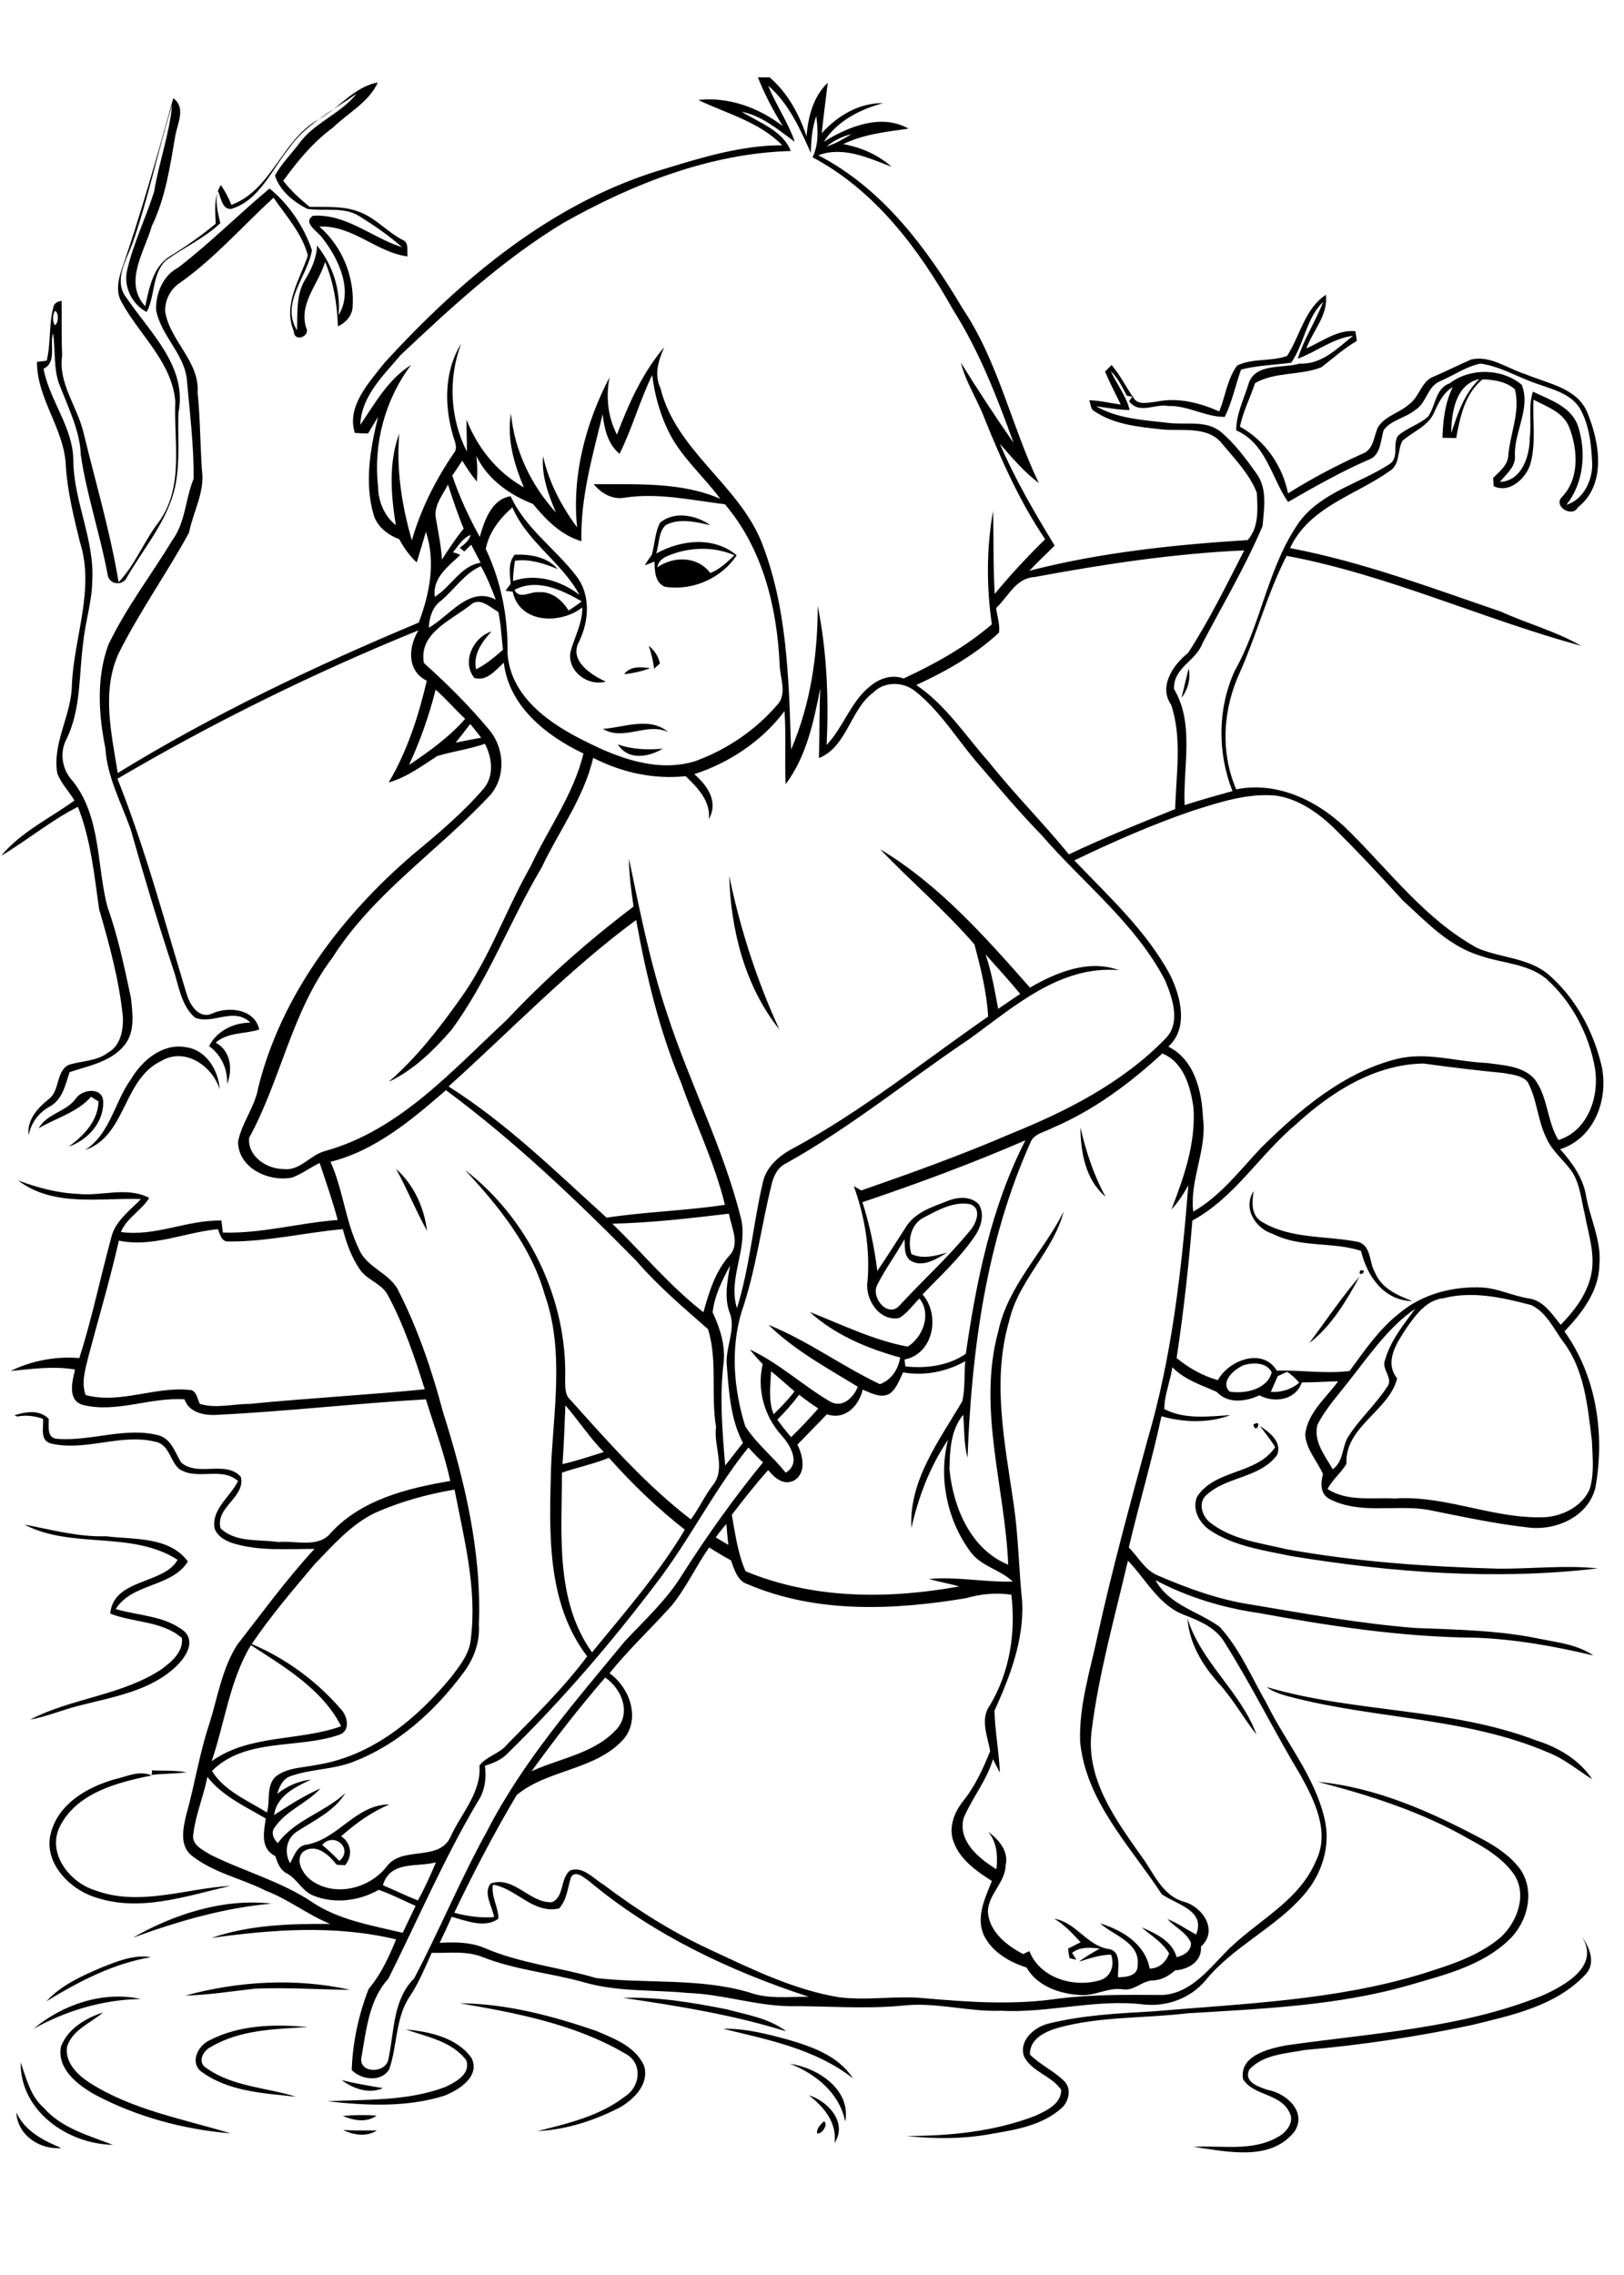
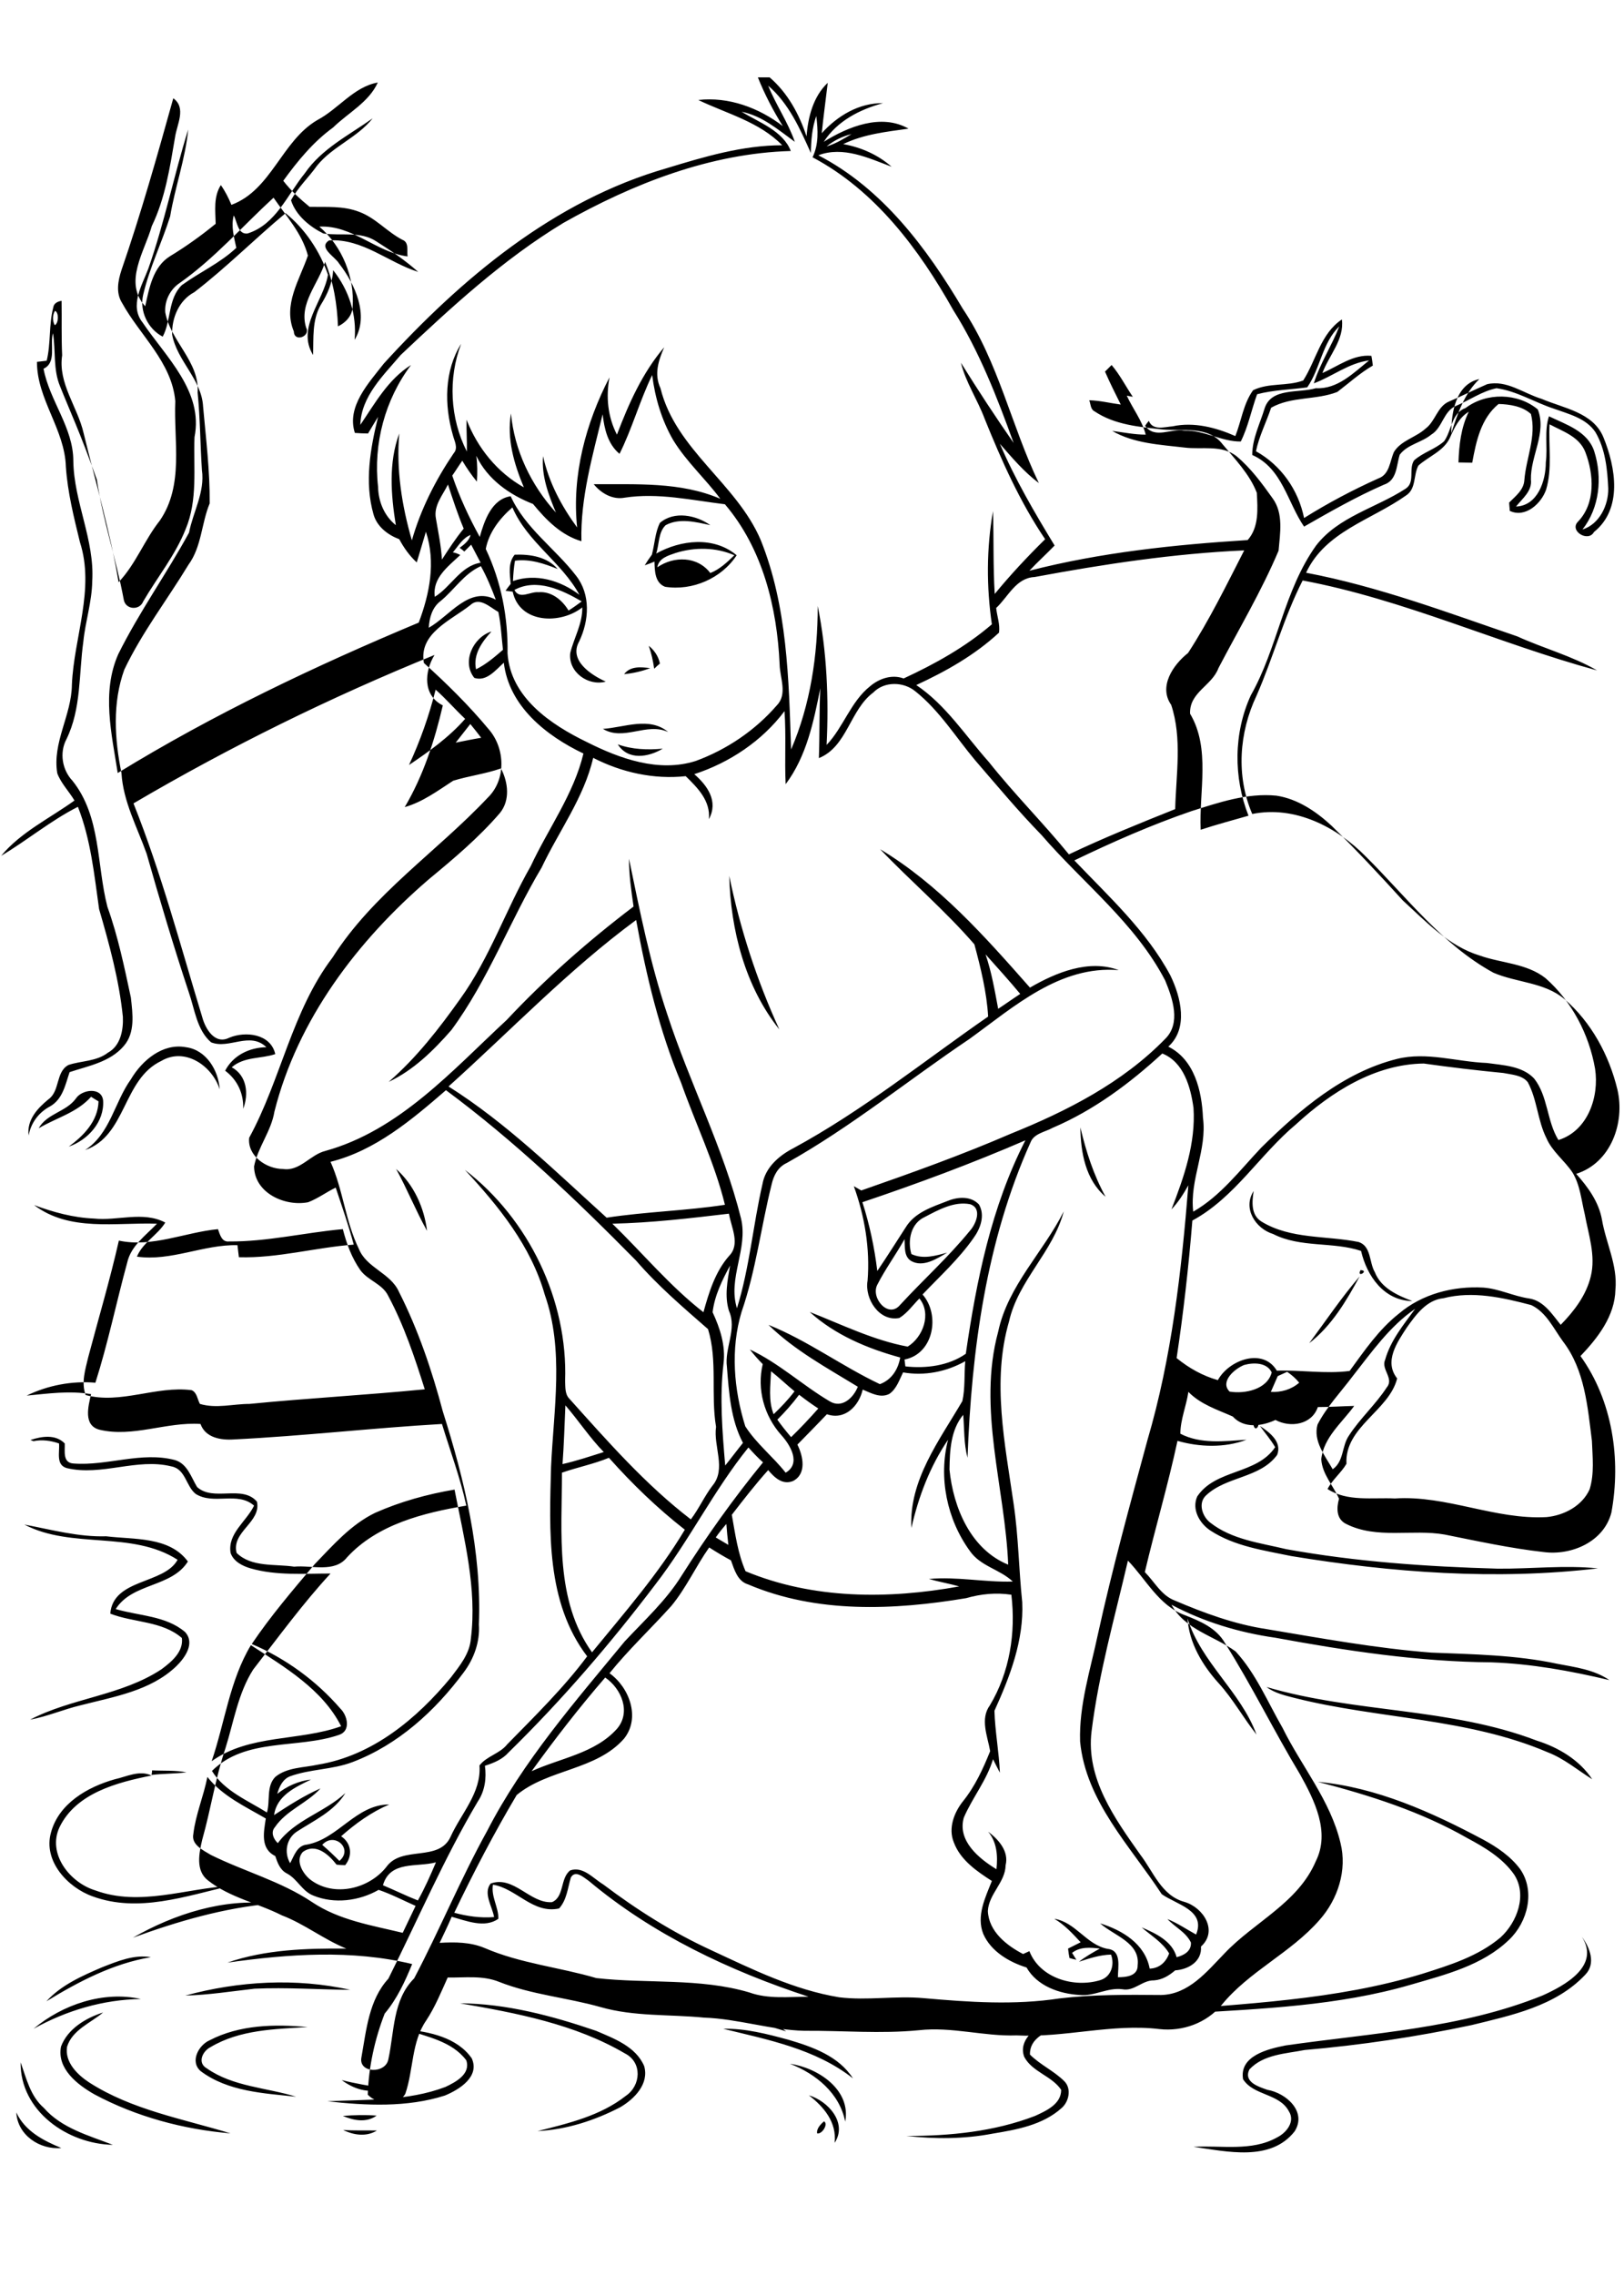
<svg xmlns="http://www.w3.org/2000/svg" version="1.2" baseProfile="tiny" id="Layer_1" x="0px" y="0px" viewBox="0 0 567 794" overflow="scroll" xml:space="preserve">
-   <path d="M119.8,743.4c3.9,0.3,7.8,0.1,11.8,0.2C127.9,745.9,123.4,745.2,119.8,743.4 M287.7,740.4c1.6,0.9-0.7,4.6-2.4,4.2  C285,743,286.5,741.4,287.7,740.4 M119.7,738.5c3.9-0.3,7.9-0.4,11.8-0.1C127.9,741,123.4,740.1,119.7,738.5 M5.7,737.3  c3,6.5,9.4,9.8,15.7,12.4C13.9,750.4,6.1,745.2,5.7,737.3 M282.4,731.3c6.7,2,13.6,9.6,9,16.6C292.2,740.7,287.6,735.3,282.4,731.3   M119.3,726c4.7,1.2,9.6,2,14.4,2.8C128.9,731,123.3,729,119.3,726 M275.8,720.3c9.7,1.4,21.4,9,19.3,20.2  C293.1,730.5,284.8,723.8,275.8,720.3 M7.2,719.8c2,5.6,3.4,11.8,8.1,15.9c6.2,7.1,15.6,9.6,24.1,12.9C23.6,748.3,7,736.8,7.2,719.8   M252.5,708.1c7.7-0.2,15.3,1.8,22.7,3.8c8.5,2.5,17.6,5.7,22.6,13.5C284.7,715.1,268.1,711.9,252.5,708.1 M141.6,708.3  c8.3,0.8,18,2.8,23.1,10.1c2.9,6.4-4.3,10.9-9.4,13c-13.2,4.2-27.4,3.5-41,2c13.8-0.7,28,0,41.2-5c3.6-1.7,8.9-4.5,7.3-9.3  C157.8,712.4,149,710.9,141.6,708.3 M73.2,712.1c10.4-5.4,22.7-5.7,34.2-4.6c-11.5,0.7-23.7,0.9-33.9,7c-2.8,1.4-4.7,5.5-1.3,7.4  c9.1,6.4,20.8,6.7,31.2,9.9c-11.4-1.2-23.8-1.8-33.3-8.9C66.2,719.6,69.3,713.8,73.2,712.1 M21.3,714.3c2.3-6.2,8.7-10,14.7-11.9  c-4.4,3.7-10.8,6.1-12.6,12c-0.8,5.4,3.6,9.7,7.7,12.4c14.9,9.6,32.7,12.7,49.4,17.8C64,743.2,47.6,738.8,33,731  C27,727.6,19.8,722,21.3,714.3 M160.6,699.2c16.2,0.1,32.3,4.4,47.5,9.6c6.3,2.7,13.9,5.5,16.8,12.3c1.8,6.2-3.4,11.5-8.4,14.4  c-8.9,4.6-18.7,7.8-28.8,8.3c10.7-2.7,21.9-5.3,30.8-12.3c5.3-3.6,5.8-11.7-0.3-14.8C200.8,706.5,180.4,702.6,160.6,699.2   M217.5,697.3c12.1-0.4,24.3,1.6,36.2,4c7.1,1.9,14.8,3.1,20.8,7.7C255.9,703.2,236.7,700.1,217.5,697.3 M11.7,708.1  c10.2-8.5,24.3-13.3,37.5-10.4C36,697.9,23.2,701.7,11.7,708.1 M64.7,696.5c18.7-5.1,38.7-6.2,57.6-2c-11.1-0.1-22.3-0.9-33.4-0.4  C80.9,695,72.8,696.3,64.7,696.5 M35.7,686.6c5.4-2.1,11.1-4.5,17-3.5c-13.2,2.2-25.2,8.5-36.5,15.4  C21.4,692.8,28.7,689.6,35.7,686.6 M552.3,676c2.8,3.8,5,9.4,1.1,13.3c-10.3,10.9-25.7,14.1-39.6,17.5c-19.2,4.1-38.7,7-58.3,8.7  c-6.6,1.3-14.4,1.5-19.3,6.8c-2.1,4.4,3.2,6,6.3,7.1c6.5,1.1,13.9,7.6,9.5,14.5c-8.4,10.7-23.7,7-35.3,5.4  c9.7-0.6,20.3,1.7,29.2-3.3c3.2-1.6,6.4-5.5,4.1-9.1c-3.3-6.3-12.3-5.4-16-11.2c-1.4-8.2,8.8-10.6,14.9-11.8  c30-4.3,61.1-5.9,89.6-17.4C546.3,693,558.8,686.2,552.3,676 M46.4,676.3c14.5-8.3,31.7-13.8,48.4-11.9  C78.1,665.9,62,670.6,46.4,676.3 M460.1,621.9c20.5,1.9,39.8,10.6,57.8,20.2c4.8,2.6,9.5,5.8,12.8,10.2c5.4,7.7,2.7,18.5-3.8,24.7  c-9.3,9-22.3,12.2-34.3,15.7c-25.4,7.4-52,8.4-78.2,10c-14.9,1.8-30.2,1-44.8,5c-4.5,1.3-10.2,3.8-10,9.4c3.6,3.6,8.4,5.7,12,9.3  c2.6,2.6,1.6,7.2-1,9.4c-6.6,5.9-15.6,7.5-24.1,8.9c-9.9,1.9-20.1,1.9-30,0.8c15.2,0,30.6-1.5,44.9-7c3.9-1.8,9.1-4.1,9.1-9.1  c-3.3-4.9-10.1-6.2-12.9-11.5c-2.1-5.6,3.5-10.4,8.4-11.6c12.1-3,24.5-3.6,36.8-4.3c31.4-2.7,63.4-3.8,93.8-13.1  c9.5-3,19.5-6.1,27.3-12.7c5.8-5.3,9.4-14.9,4.7-22c-4-5.7-10.2-9.4-16.2-12.6C496.2,632.3,478.2,626.6,460.1,621.9 M40.1,621  c4.1-0.9,8.6-3.3,12.8-1.3c-12,2.4-26.3,6.1-32.1,18c-4.4,9.3,3.6,19.4,12.5,22.1c15.5,5.7,31.5-0.7,47.2-1.6  c-15.7,3.6-32.2,9.5-48.1,3.7c-8.8-3.1-17.4-12.4-14.6-22.3C20.5,629.5,30.5,623.7,40.1,621 M52.9,619.5c0.1-0.4,0.2-1.2,0.2-1.6  c4,0.2,8.1-0.1,12,0.7C61,619.1,56.9,619,52.9,619.5 M442.2,588.8c30.8,9.1,64,7.1,94.3,18.7c7.6,2.4,14.9,6.7,19.4,13.5  c-5.1-3.2-9.8-7.2-15.5-9.4c-28-12-59-11.6-88.1-18.9C448.8,591.8,445.1,591,442.2,588.8 M414.6,564.9c4.8,15.4,18.5,25.4,24.1,40.5  c-4.6-5.8-8.2-12.4-13.2-17.9C419.8,581.2,415.2,573.5,414.6,564.9 M8.5,532.1c9.5,1.8,18.9,4.4,28.6,4.1c9.7,1.2,22,0,28.5,8.8  c-5.7,9.1-19.4,7.4-25.2,16.6c8.1,2.4,17.5,2.3,24.2,8c3.6,3.9,0,9-3.1,12c-9,8.6-21.8,10.6-33.4,13.6c-5.9,1.4-11.6,3.9-17.6,5  c14.6-7.6,32-8.4,45.9-17.6c3.5-2.6,7.7-6.1,7.1-10.9c-6.9-6-16.8-5.3-25-8.5c1-12.3,18.8-10.2,23.5-18.8  C46,534.1,25.1,540.8,8.5,532.1 M439.9,497.7c3.3,2.2,7.8,5.5,6,10.1c-6,8.2-17.8,7.4-24.9,14.2c-2.8,2.7-1.2,7.3,1.5,9.4  c7.6,6,17.5,7.1,26.6,9.3c24.4,4.4,49.1,6.1,73.8,6.8c11.7,0.1,23.4-1.3,35-0.1c-35.6,4.2-71.8,1.5-107.1-4.3  c-9.6-2-19.8-3.4-28.2-8.9c-3.8-2.5-6.6-7.4-4.6-11.9c6.4-9.6,20.8-7.6,27.2-17.2C443.7,502.5,441.7,500.2,439.9,497.7 M437.6,497.2  C441.1,495,438.4,501.1,437.6,497.2 M457.1,468.8c5.8-7.8,11.3-16,17.6-23.3C470.1,454,464.9,462.8,457.1,468.8 M475,443.3  C478.3,443.4,473.5,446.3,475,443.3 M444.5,430.7c-6.2-1.9-10.7-9-6.8-15c-0.6,3.8-1,8.4,2.8,10.7c10.2,6.2,22.7,4.8,33.9,7.1  c4.4,1.5,3.6,7.1,5.6,10.5c2.2,5.6,7.9,8.1,13.1,10.1c-9.9-0.1-15.9-8.8-17.9-17.5C465.4,433.3,454.1,435.6,444.5,430.7 M138.3,408  c6.2,5.5,9.8,13.5,10.8,21.6C145.2,422.6,142.2,415.1,138.3,408 M377.2,393.5c2,8.4,4.6,16.6,8.8,24.2  C379,411.8,377.3,402.2,377.2,393.5 M26.5,383.4c2.1-3.2,9-4.1,9.5,0.7c0.5,7.4-5.3,13.8-12,16.1c5.2-3.8,10.2-8.9,10.4-15.8  c-0.7-0.4-2-1.2-2.6-1.6c-5,5.6-12.1,7.3-18.3,11C16.4,388.6,23.1,388.1,26.5,383.4 M45.7,376.7c3.9-6.6,11.1-12.7,19.2-11.2  c7.1,0.9,11.4,8.1,11.8,14.7c-2.6-8.2-12.1-14.8-20.4-9.9c-13.5,6.4-12.1,26.1-26.6,31.1C38.5,395.7,39.9,384.8,45.7,376.7   M254.6,305.7c3.8,18.4,9.6,36.4,17.5,53.6C260.1,344.3,255.1,324.5,254.6,305.7 M215.7,259.8c5,1.8,10.4,2,15.7,1.5  C226.4,264.3,219.3,265.5,215.7,259.8 M210.5,254.4c7.5-0.5,16.2-4.4,22.8,1.1C225.7,252,217.8,258.8,210.5,254.4 M415,233.3  c0.8,3.7-0.3,7.4-2.5,10.3C413.3,240.2,414.2,236.7,415,233.3 M217.9,235.3c2.2-2.9,5.9-2.5,9.1-2.1  C224.1,234.3,221,235,217.9,235.3 M226.5,225.4c2,1.6,3.4,3.7,3.9,6.2c-0.5,0.4-1.5,1.3-2,1.8C228,230.6,227.4,227.9,226.5,225.4   M235.9,193c-2.6,0.9-5.9,1.8-6.4,5c5.8-4,14-3.9,18.5,2c3.3-1.3,5.9-3.8,8.4-6.2C250,191,242.6,190.9,235.9,193 M230.4,182.5  c5-4.3,12.7-2.7,17.6,0.8c-5-1.1-10.8-2.6-15.6,0c-2.6,2.5-2.2,6.6-3.3,9.9c8.6-4.8,20.1-6.1,28.1,0.6c-5.3,8.1-15.5,12.5-25,11  c-3.6-1.4-3.6-5.6-3.7-8.8c-1.1,0.5-2.2,0.9-3.4,1.3c0.8-1.3,1.6-2.5,2.5-3.7C228.6,189.8,228.7,185.9,230.4,182.5 M199.3,655.3  c-1.1,3.7-1.4,7.8-4.1,10.8c-9.1,2-14.9-7-23.1-8.3c-0.7,4.2,2,7.9,1.9,11.9c-4.8,3.4-11.2,0.7-16.3-0.7c-1.3,3.1-2.8,6.1-4.2,9.1  c5.3-0.3,10.7-0.3,15.7,1.8c12.5,5.4,26.1,6.7,39,10.5c17.7,2,36.1-0.1,53.4,5c6.6,2.4,13.8,1.5,20.7,1.5  c-27.5-9-54.4-21.7-76.7-40.4C203.8,655.3,200.9,652.5,199.3,655.3 M133.7,658c4.1,1.7,8.1,3.7,12.2,5.3c2.4-4.3,4.4-8.8,6.3-13.3  C145.5,651.8,136.2,649.3,133.7,658 M112.5,643.9c2.1,1.8,4,3.6,6,5.6C123.5,645.3,116.7,639.2,112.5,643.9 M72.4,620.2  c-1.3,6.7-4.1,13.1-4.9,19.9c-0.8,3.8,3.5,5.7,6.1,7.3c11.7,5.8,24.5,9.2,35.4,16.5c9.4,6.3,20.8,8.1,31.6,10.7  c1.5-3.1,3-6.3,4.5-9.4c-4.3-1.9-8.5-4.1-12.9-5.6c-6.8,3.9-15.5,5-22.8,2c-3.9-1.5-5.6-5.8-9.2-7.7c-2.4-1.2-3.3-3.7-4.1-6.1  c-5.3-2.6-4-8.4-3.3-13.1C85.6,630.5,77.7,626.9,72.4,620.2 M185.6,618.2c10-4.6,22.1-6.2,29.8-14.8c5-5.8,1.6-14-4.1-17.9  C202.2,596,193.7,607,185.6,618.2 M73.9,614.7c13.3-9.5,30.5-6.9,45.2-12.2c-6.5-12.9-19.8-20.7-31.5-28.3  C80.2,586.5,78.5,601.2,73.9,614.7 M234.4,560.5c-7.1,7.9-14.9,15.2-21.6,23.5c6.9,4.9,10.9,15.5,5.1,22.8  c-9.7,11.1-26.5,10.6-37.5,19.7c-7.9,13.3-15.1,27.1-21.8,41.1c4.5,1.2,9.2,1.9,13.9,1.5c-0.6-3.7-3.9-8.3-1.2-11.7  c8.1-2.9,13.7,7,21.4,6.5c4.4-1.8,2.8-8.4,6.4-11.1c4.5-1.5,8,2.8,11.5,4.9c11.8,8.9,24.3,16.8,37.8,23  c14.4,6.7,28.8,13.8,44.6,16.4c9.8,1.2,19.7-0.6,29.5,0.3c15.8,1.4,31.7,2.5,47.4,0.1c11.8-1.4,23.6-1.3,35.5-1.2  c9.6-0.2,16-8.2,22.1-14.5c10.4-11,25.7-17.6,31.9-32.2c5.1-10.2-0.5-21.3-5.5-30.3c-9.1-15.1-16.8-30.9-26.2-45.8  c-3-5.3-8.7-7.7-14.1-9.8c-9-3.3-13.5-12.5-19.8-19c-4.6,19.8-10.2,39.4-12.7,59.6c-2,16.4,8.1,30.4,17,43c4.6,6,7.4,14.3,15.4,16.5  c6.6,1.9,11.9,10.1,5.8,15.6c0.4,5.2-4.4,8-9,8.3c-2.1,1.8-4.5,3.3-7.4,3.5c-4.1-0.1-6.9,3.9-11,3.1c-5.2-0.7-9.8,2.5-14.9,2  c-7.1-0.4-14.9-3.1-18.6-9.6c-6.1-1.9-12.4-5.6-15.1-11.7c-2.5-6.3,0.7-12.7,3-18.5c-5.3-3.4-11-7.3-13.3-13.5  c-2-4.9,0.1-10.4,3.2-14.3c4.2-5.2,7-11.3,9.5-17.5c-0.9-5.2-3.6-11.2-0.1-16c6.9-11.5,9.1-25.3,7.5-38.6  c-5.3-0.8-10.6-0.3-15.8,1.2c-25.2,4.2-52.1,5.4-76.1-4.8c-3.7-1.1-4.8-5.1-6-8.4c-2.6-1.4-5.1-2.9-7.6-4.5  C243,546.6,239.6,554.2,234.4,560.5 M249.9,536.6c1.5,0.9,2.9,1.7,4.4,2.6c-0.3-2.4-0.5-4.8-0.7-7.3  C252.3,533.4,251,535,249.9,536.6 M131,528c-8.5,4.1-14.7,11.3-21.1,17.9c-7.6,9-15.4,18.1-22,27.9c11.8,5,22.5,12.8,30.9,22.5  c2.5,2.4,3.8,7.8-0.4,9.2c-14.5,5-32.6,0.9-44.4,12.6c4.3,7,12.5,10.3,19.2,14.5c1.2-4.1-0.3-9.1,2.9-12.4c4.1-3.4,9.9-3.2,14.9-4.3  c19-3.1,34.5-16,46.4-30.4c3.1-4.1,6.6-8.3,7-13.6c2.2-17.5-2.4-34.9-5.7-52C149.2,521.5,139.8,524.1,131,528 M196.2,514  c0,21.1-2.5,44.5,10.5,62.7c11.3-13.8,23.2-27.4,32.4-42.8c-9.6-7.5-18.4-16-26.5-25.1C207.3,511,201.6,512.1,196.2,514   M261.3,505.2c-12.1,15-20.6,32.4-32.4,47.7c-15.7,20.7-32.7,40.5-51.3,58.7c-2.2,2.5-5.2,3.7-8.3,4.7c0.6,4.3,0,8.8-2.5,12.5  c-11.8,19.9-20.9,41.2-31.2,61.8c-6.8,7.4-7.7,17.9-9.4,27.4c-1.2,5.7,8.5,5.9,9.4,0.7c2.1-9.7,1.5-20.7,9-28.2  c8.9-16.9,16.2-34.7,25.5-51.5c12.5-24.3,30.7-45.1,48-66.1c6.9-7.4,14.5-14.3,19.9-23c8.7-13.7,18.1-26.9,28.4-39.5  C264.6,508.8,262.9,507,261.3,505.2 M197.4,490.5c-0.3,6.8-0.5,13.7-1,20.5c4.9-1.1,9.6-2.7,14.4-4.2  C205.9,501.8,202,495.8,197.4,490.5 M271.4,495.5c1.5,2.1,3.1,4.1,4.8,6.1c3.3-3.2,6.4-6.5,9.5-10c-2.3-1.5-4.5-3.1-6.7-4.8  C276.6,490,274.1,492.8,271.4,495.5 M446.1,480.3c-0.8,1.8-1.6,3.7-2.4,5.5c3.6,0.2,7.1-0.8,9.9-3.2c-1.2-1.5-2.6-2.7-4.2-3.8  C448.3,479.3,447.2,479.8,446.1,480.3 M269.2,478.6c-0.2,5-1,10.2,0.9,15c2.6-2.5,5.1-5.1,7.3-8C274.6,483.3,272,480.8,269.2,478.6   M434.4,476.4c-3.3,1.3-8.6,5.8-5.1,9.3c5.4,0.9,13.2-0.8,14.7-6.7C442.3,475.5,437.7,475.5,434.4,476.4 M315.3,479  c-1.3,2.6-2.3,5.8-4.8,7.5c-3.1,1.6-6.4-0.3-9.3-1.5c-1.3,5.7-6.2,10.8-12.5,8.6c-3.4,3.6-6.9,7.1-10.3,10.6c2,4,3.3,10.2-1.5,12.7  c-3.7,1.5-6.5-1.2-8.7-3.8c-4.5,5-8.6,10.3-12.7,15.6c1.2,6.7,2.1,13.5,4.8,19.7c23.6,9.8,49.8,9.8,74.6,5.3  c-3.5-1-7.1-1.6-10.6-2.6c9.8-0.9,19.5,1.2,29.3,0.9c-4.5-4.3-11.3-5.3-15-10.7c-8-11-11-25.6-7.6-38.8  c-6.3,9.3-10.3,19.8-12.8,30.8c-0.9-16.7,9.8-30.6,17.8-44.3c1-4.5,0.6-9.3,1-13.9C330.4,478.8,322.8,480.3,315.3,479 M472.3,480.3  c-4.2,5.6-9.1,10.7-12.3,16.9c-1.6,5.7,2.6,10.9,5.3,15.6c4-2.8,3.1-8.1,5.7-11.8c3.9-6,9.3-10.8,13.2-16.8c2.6-3.1-2.1-6.3-0.6-9.6  c1.9-6.8,6.5-12.3,10.5-17.8C485.2,462.9,478.9,471.9,472.3,480.3 M504,453.1c-5.9,0.6-9.6,5.7-12.8,10.2  c-3.4,5.2-8.1,11.9-3.4,17.8c-2.8,11.3-18.4,16.9-17.7,29.8c-1.8,3.1-4.9,5.5-6.6,8.8c6.9,4.5,15.7,2.9,23.5,3.3  c18-1.2,35,7.5,53,6.5c6.1-0.6,12.4-3.9,15-9.7c1.7-5.5,1-11.3,0.8-16.9c-1.5-11.9-2.5-24.8-10.1-34.7c-3.3-4.5-5.8-10.2-11.1-12.7  C524.7,452.9,514.2,450.5,504,453.1 M248.8,458c2.6,5.6,4.6,11.7,3.8,18c-1.4,11.8-0.4,23.7,0.6,35.5c2.1-2.6,4.1-5.3,6.2-7.9  c-4.3-8.1-4.9-17.6-5.6-26.5c-0.9-6.6,3.6-13.2,0.7-19.6c-1.6-5.2-0.5-10.6,0.4-15.8C252.2,446.7,249.5,452.1,248.8,458 M41.5,433  c-3.1,13.7-7.1,27.1-10.7,40.7c-1,4.3-2.5,8.8-0.9,13.2c12.2,3.3,24.6-3.3,37-1.7c1.9,0.8,2,3.2,2.9,4.8c5.7,1.7,11.5,0,17.3,0  c20.4-2,40.8-3.1,61.2-5.1c-3.5-11.1-7.2-22.2-12.7-32.5c-2-4.3-7.1-5.4-9.8-9.1c-3-4.3-4.8-9.2-6.1-14.3  c-13.3,1.2-26.4,4.4-39.7,4.3c-2.6,0.3-3.2-2.4-3.9-4.3C64.6,430.1,53.1,435.5,41.5,433 M213.8,427.1c10.6,10.3,20.1,21.8,31.8,30.9  c1.9-6.9,4.1-14.1,8.9-19.6c4.1-4.1,0.8-10,0-14.8C241,425.2,227.4,426.8,213.8,427.1 M322.8,424.8c-4.8,2.2-6,8.2-4.6,12.9  c4.1,1.9,8.4,0.6,12.5-0.5c-3.6,2.1-8.4,5.3-12.6,2.9c-2.6-1.6-2.1-5-2.3-7.6c-3,5.4-6.7,10.4-9.5,15.9c-2.4,4.6,3.9,12,8,7  c8-8.7,16.8-16.6,24.3-25.8c2.2-2.4,4.4-7.9,0.1-9.3C333.1,419.2,327.6,422.3,322.8,424.8 M301.1,419.6c2.5,7.8,4.2,15.8,5.2,24  c3.4-5,6.6-10.1,9.9-15.2c3.2-5.3,9.4-7.2,14.8-9.3c3.5-1.4,8-1.7,10.8,1.3c2.2,3.8,0.5,8.4-1.9,11.7c-5.1,7.3-11.7,13.3-17.8,19.7  c6.3,7.2,3.8,20.8-6.3,22.7c0.1,0.6,0.2,1.8,0.3,2.4c7.2,0.8,15.1-0.2,21.1-4.4c3.7-25.5,8.9-51.3,20.8-74.5  C339.5,406,320.4,413.1,301.1,419.6 M115.4,405.5c4.4,9.8,5.2,20.8,9.9,30.4c2.7,6.7,11.1,8.4,14,15c6.7,13.2,11.5,27.4,15.3,41.7  c7.6,24,13.6,49,12.6,74.4c0.4,6-1.7,11.9-5.3,16.7c-10,13.5-23,25.3-38.8,31.3c-7.1,2.7-14.8,2.4-21.9,5c-2.5,1-3.7,3.6-4.4,6.1  c3.4-2.7,7.4-4.5,11.8-5c-5.4,2.6-12,5.6-12.9,12.4c5.2-3.4,10.5-6.8,16.2-9.3c-4.7,5.2-11.9,7.6-15.9,13.5c-1.6,1.8-0.5,4.2,1,5.6  c6-8.2,16.3-10.7,23.6-17.5c-3.9,6.4-11,9.6-17,13.5c-3.6,2.4-4.5,7.3-2.3,11c1.4-2.6,2.4-6.2,5.9-6.5c10.9-2,17.1-14,28.7-14  c-6.3,2.7-11.7,6.6-16.8,11.1c3.6,2.4,4.1,6.8,1.4,10.1c-0.8,0-2.3-0.1-3-0.2c-2.7-3.5-7.3-7.7-11.8-4.4c-2.8,3.1,0.2,7.9,3,9.9  c8.2,5.9,20.2,2.9,26.2-4.7c5.4-7.6,18.3-1.6,22.4-10.5c3.7-8.2,10.8-15.4,10.1-24.9c2.5-3.3,7.1-4.1,9.7-7.4  c9.6-9.8,19.8-19.8,27.9-30.7c-14.4-18.9-13.2-43.8-12.6-66.2c0.9-20,4.6-40.7-2.2-60c-4.8-17-16.1-30.9-27.9-43.6  c22.3,17.1,36,45.5,35,73.7c0.1,2.1-0.1,4.6,1.5,6.2c13.3,14.8,26.6,30,42.4,42.1c2.8-3.7,4.7-8,7.5-11.7c5-5.9,0.3-13.8,1.3-20.6  c-1.9-11.3,0.6-23.1-2.8-34.1c-8.7-7.6-17.5-15.1-25.1-23.9c-20.9-21.2-42.5-41.8-66.4-59.5C143.7,390.9,131,401.6,115.4,405.5   M452.5,392.4C439.8,403,431.1,418,416.3,426c-1.3,16-3.1,32.1-5.5,48c4.3,3.5,9.1,6.2,14.4,7.7c3.8-7,15.7-11.5,20.6-3.3  c8.4-0.3,16.9,1.2,25.4,0.1c5.2-7.1,10.2-14.5,17.2-20c8.1-6.9,19-9.7,29.5-9.1c5.5,0.4,10.5,3,16,3.8c5.1,0.8,8,5.5,11,9.2  c4.7-4.8,8.9-10.3,10.5-16.9c1.8-7.3-0.8-14.6-2.1-21.7c-1.2-4.9-1.6-10.2-4.3-14.6c-2.8-4.2-7.1-7.3-9.1-12  c-3.1-6.2-3.2-13.4-6.5-19.5c-2-2.5-5.6-2.6-8.5-3.2c-9.3-0.9-18.6-2-27.8-3.3C480,371.4,464.7,381.2,452.5,392.4 M367.6,393.6  c-2.7,1.5-6.6,2-7.8,5.1c-15.5,34.5-20.6,72.6-22,110.1c-1.3-4.9-1.1-10-1.5-15c-4.4,5.3-4.7,12.5-4.8,19.1  c1.3,13.2,7.4,27.9,20.5,33.2c-1.1-27-10.8-54.4-3.5-81.3c3.4-16.1,15.8-27.8,22.9-42c-3.7,14.1-15.9,24.1-19.1,38.4  c-6.1,20.9-1.4,42.8,1.6,63.7c1.7,11.4,1.8,22.9,3,34.3c0.6,13.3-4.3,26-9.7,37.9c0.2,7.2,1.6,14.4,1.9,21.6  c-0.8-1.5-1.6-3.1-2.4-4.7c-2.2,7.4-7.2,13.4-10.2,20.4c-2.3,8.1,5.3,14.3,11.4,18c0.5-4.6,0.2-9.4-2.9-13.1  c3.6,2.7,7.3,6.8,6.1,11.7c-0.1,6-5.9,10-6.2,16c0.3,7.1,6.5,12,12.3,15c0.7-0.3,1.5-0.7,2.2-1c3.7,9.5,15.7,12.9,24.8,10.1  c3.8-1.2,5-5.4,3.7-8.9c-3.9,0.1-7.5,1.3-11.2,2.5c2.3-1.8,4.8-3.2,7.3-4.6c-3.3-0.4-6.9-0.7-9.7,1.5c0.4,0.6,1.1,1.8,1.5,2.4  c-0.6-0.1-1.8-0.4-2.4-0.6c-0.2-1.1-0.4-2.2-0.5-3.3c1.5-0.7,2.9-1.5,4.4-2.2c-2.8-3-5.6-6.1-9.2-8.2c7.5,1.2,11.2,9.1,18.6,10.5  c5,0.5,3.6,6.4,3.6,9.9c2.9,0,7-0.4,6.9-4.2c0.9-7.9-8.3-10.3-13.1-14.6c7.8,2.4,15.7,7.2,17.3,15.8c3.4-0.1,5.7-2.3,6.8-5.3  c-2.3-3.9-6.3-6.2-9.6-9.1c4.9,2.1,10.7,4.8,12.2,10.4c2.5-0.6,5.2-2.1,5-5.1c-1.7-3.6-5.6-5.4-8.2-8.2c3.5,1.4,6.7,3.6,10,5.4  c3.5-8.5-7-10.5-12-14.1c-11-16.8-26.5-32.4-28.5-53.3c-0.4-12.7,3.6-25,6.2-37.3c5-22.8,11.2-45.3,17.3-67.8  c8.5-28.9,11.9-59,14.3-89c-1.7,3-3.5,5.9-5.9,8.4c4.4-11.3,8.5-23.1,7.7-35.4c-1-7.3-3.4-16-10.9-19  C394.5,378.1,381.9,387.5,367.6,393.6 M344.1,333.1c2.1,6.2,3.2,12.6,4.4,19c2.6-1.7,5.1-3.5,7.7-5.2  C352.3,342.2,348.2,337.7,344.1,333.1 M156.6,379.2c20.3,12.8,37.5,29.8,55.2,45.8c13.7-2.1,27.6-2.4,41.3-4.5  c-3.6-14.7-10.3-28.4-15.3-42.6c-7.6-18.2-12.2-37.5-15.7-56.8C198.6,338.4,178.3,359.7,156.6,379.2 M416,283.1  c-14,4.8-27.6,10.8-40.9,17.2c12,12.6,25.2,24.6,33.5,40.1c3.7,7.6,6.4,18.5-0.7,24.9c9.1,4.5,11.7,15.4,12.1,24.8  c1.5,11.3-4.7,21.5-3.4,32.8c9.6-5.5,16.3-14.5,23.8-22.4c13.4-13.2,28.6-26.2,47.3-30.9c10.4-2.6,20.9,1,31.4,1.4  c5.7,0.8,12.3,1,16.5,5.4c4.9,6.2,4.4,14.8,8.5,21.5c10.3-3.2,14.3-15.1,12.8-24.9c-2.1-12-8.1-23.5-17.3-31.6  c-6.6-5.2-15.4-5.2-23-7.9c-10.8-3.3-18.7-11.8-26.8-19.2c-8.1-8.9-16.3-17.7-24.9-26.1c-5.4-5-11.9-9.4-19.3-10.5  C435.4,276.7,425.5,280.1,416,283.1 M159.1,259.2c3-0.6,5.9-1.2,8.9-1.7c-1.2-1.6-2.5-3.2-3.8-4.8  C162.5,254.9,160.8,257,159.1,259.2 M152.1,240.7c-2.3,9.1-5.4,17.9-9.3,26.3c7-4.7,14-9.7,19.6-16.1  C158.9,247.6,155.7,243.9,152.1,240.7 M164.2,211.2c-6.7,5.3-18.1,9.8-16.2,20.2c8,7.2,15.7,14.8,22.6,23.1  c5.8,6.6,6.2,17.6-0.3,23.9c-17.8,18.9-40.1,33.6-54.2,55.8c-14.2,18.7-18,42.6-29.1,62.9c-0.7,6.3,6,10.9,11.8,10.9  c5.9,0.9,9.5-5,14.8-6.3c25.9-7.2,44.3-28.1,63.3-45.7c13.6-14.5,28.5-27.6,44.3-39.6c-0.8-5.5-1.6-11.1-1.6-16.7  c3.8,18.3,7.4,36.6,13.4,54.4c7.8,24,19.6,46.6,25.7,71.1c2.6,10.7-4.7,20.9-1.4,31.4c4.4-14.1,5.6-29,8.9-43.3  c1-5.8,5.7-9.9,10.7-12.5c24.2-13.1,45.6-30.4,68.1-46c-0.5-8.5-2.6-17-4.8-25.2c-10.2-11.8-22.2-22-32.9-33.2  c20.5,12.3,36.6,30.5,52.3,48.3c9.1-5.3,20.6-10,31-6.1c-20.6-1.7-36.6,12.8-52.1,24c-21.3,14.3-41.3,30.7-63.8,43.3  c-3.1,1.4-4.6,4.4-5.3,7.5c-3.7,14.8-5.5,30.1-10.5,44.5c-3.9,13-2.7,27.1,1.3,39.9c3.9,6.1,9.7,10.6,14.1,16.2  c5.5-3.2,1.6-9.7-1.5-13.1c-6-6.7-8.6-16-6.5-24.8c-1.6-1.6-3.1-3.3-4.5-5.1c10.1,4.7,18.4,12.5,27.9,18.1c4.3,2.6,8.3-1.3,9.8-5.1  c-10.8-6.6-22.1-12.7-31.2-21.6c13.7,5.5,25.6,14.4,38.9,20.7c4.1-1.5,6.4-5.2,7.1-9.3c-11.4-3.1-22.8-7.9-31.6-15.9  c11.2,4.4,22.3,9.9,34.2,12.1c5.4-3.3,8.4-11.5,4.1-16.8c-2.3,2.3-4.2,5.1-7,6.8c-7,1.4-12.2-6.7-11.1-13c0.9-11.2-1-22.5-4.8-33  c0.9,0.5,1.7,1,2.6,1.5c17.5-6.1,35.1-12.4,52.2-19.8c19.6-7.9,39-17.8,53.9-33.1c5.6-5.5,2.6-14.1,0-20.4  c-10.4-20-28.7-34-43.2-50.8c-8.1-8.3-15.5-17.2-23.1-26c-6.8-8.1-12.5-17.4-20.9-24.1c-4.1-3.4-10.8-3.6-14.7,0.4  c-8.2,6.1-9.1,18.9-19,22.9c0.3-8.1,0.1-16.3,0.5-24.4c-2.3,11.6-4.8,23.8-12.1,33.5c-0.4-8.5,0.2-17-0.4-25.5  c-7.8,10.4-19.2,18-31.5,22c4.6,4,8.5,9.5,5.1,15.7c0.6-6.4-3.9-10.9-8.1-15c-11.1,1.2-22.4-1.3-32.3-6.4c-3.2,13.9-12,25.6-18,38.3  c-11.1,18.6-18.6,39.2-31.5,56.7c-6.2,7.1-13.2,14-21.9,18.1c9.7-8.4,17.6-18.6,25-29c10.3-14.3,15.9-31.1,24.6-46.3  c6.1-13.1,15-25.1,18.4-39.3c-13-6.2-26-16.5-27.8-31.7c-2.8,2.5-6,6.7-10.3,5.3c-4.5-5.6-0.4-14.2,6-16.2c-3.3,3.6-6.5,8-5.4,13.2  c3.5-1.7,6.5-4.3,9.4-6.8c-0.5-4.4-0.7-8.9-1.6-13.2C171,211.9,167.4,208.2,164.2,211.2 M179.6,205.9c1.8,3.5,5.5,0.5,8.4,0.8  c4.5-0.4,8.3,2.7,10.5,6.4c1.6-1,3.1-2.1,4.6-3.2C196.2,205.9,187.4,201.7,179.6,205.9 M153.8,209.8c-2.9,2.2-3.9,5.8-4.1,9.3  c7.3-4.1,14.1-14.7,23.4-9.8c-1.5-4-3.1-7.9-5.2-11.7C162,200.2,158.6,205.9,153.8,209.8 M361.2,201.4c-6.5,0.3-9.2,6.9-13.4,10.8  c0.3,2.9,1.4,5.7,1,8.6c-8.4,7.8-18.5,13.5-28.9,18.3c10.3,6.9,17.1,17.6,25.3,26.8c8.9,11.2,19,21.3,28,32.3  c12.2-5.8,24.6-10.8,37.1-15.8c0.3-12,2.5-24.7-1.4-36.4c-4.5-6.4,0.7-14,5.9-18.1c7.4-11.4,13.4-23.7,19.6-35.8  C409.8,193.2,385.4,196.9,361.2,201.4 M158.1,192.8c0.9,0.1,1.8,0.5,2.6,0.9c-4.2,4-9.8,8-8.9,14.6c5.7-3.5,9-10.8,16-11.9  c-1.1-2.1-2.2-4.2-3.3-6.3c-0.6,0.6-1.8,1.8-2.4,2.4c-0.5-0.5-1.1-0.9-1.6-1.3c1.6-1.2,3.3-2.5,3.8-4.5  C161.5,187.8,160,190.6,158.1,192.8 M152.2,181c0.8,4.7,1.8,9.4,2.1,14.3c2.4-3.7,4.8-7.4,7.6-10.8c-2.1-5-3.8-10.2-5.5-15.4  C154.6,172.8,151.3,176.5,152.2,181 M506.7,151.2c2.2-6.8,4.5-13.8,9.8-18.9C508.2,134.1,506.7,144.1,506.7,151.2 M216.3,158.4  c-4.1-3.4-5.3-8.7-5.9-13.8c-3.5,14.5-7.8,29.2-7.4,44.3c-7.1-2.1-12.3-7.4-16.9-13c-8.2-3.2-15.9-8.6-19.8-16.8c0.4,3,0.4,6,0.2,9  c-1.9-2.3-3.6-4.8-5.1-7.3c-1.2,1.7-2.3,3.5-3.5,5.2c2.5,7.4,5.8,14.5,9.6,21.4c1.6-5.6,4.1-13.2,10.8-14.2  c5.1,11.2,15.5,18.2,22.8,27.7c5.2,6.6,4.6,15.7,1.1,23c-3.7,6.6,4.2,11.7,9.3,14c-6.2,1.7-13.2-3.4-12.4-10  c1.3-5.3,4.3-10.2,4.2-15.9c-7.6,6-21.9,5.7-24.3-5.5c-0.6-0.1-1.9-0.2-2.5-0.3c0.4-0.6,1.3-1.8,1.8-2.4c-0.3-3.5-1-7.3,1.4-10.2  c5.4-0.2,11.3,0.7,15,5c-4.7-1.9-9.7-3.6-14.9-2.9c-0.4,2.3-0.6,4.7-0.7,7.1c8-2.8,16.6-0.2,23.2,4.8c-6.2-11.4-18.2-18.4-23.4-30.5  c-4.4,3.8-8.2,8.7-9.3,14.5c5.4,11.4,7.8,23.8,7.6,36.4c1,15.4,15.1,24.9,27.7,31c11.5,5.8,25.1,10.7,38,6.6  c10.9-4,20.8-10.7,28.4-19.5c3.7-3.9,1-9.5,0.9-14.2c-0.9-19.9-5.9-40.4-19.1-55.9c-11.6-1.4-23.3-4.1-35-2.3  c-4.2,0.8-8.2-1.5-10.8-4.7c14.8,0.1,30.3-0.9,44.2,5.1c-5.2-7-11.8-12.9-16.4-20.4c-4.1-7-6.4-14.9-7.4-22.8  C223.3,140,220.7,149.6,216.3,158.4 M19.2,108.5c-0.9,1.4-0.9,3.5-0.1,5C20.5,112.9,20.6,109,19.2,108.5 M288.6,51.1  c3.1-0.9,5.9-2.6,8.7-4.3C294.1,47.6,291.2,49,288.6,51.1 M268.2,29.9c2.7,6.7,6.9,12.7,9.3,19.6c-5.8-4.2-11.4-9.1-18.6-10.5  c6.1,3.7,14.5,6.7,17.2,13.7C248,53.5,221,64.1,196.7,77.8c-21,12.7-39.1,29.4-56.8,46.1c-6,7.1-13.8,14.4-14.1,24.4  c5.1-7.5,9.7-15.9,17.7-20.9c-9.1,12.1-13.2,27.5-11.5,42.5c0.1,5.1,2.1,10.1,6.2,13.4c-1.7-10.5-2.6-21.8,1.2-32  c-1.1,12.6,0.9,25.2,4.4,37.3c3.1-10.9,8.3-21.1,14.6-30.4c1.7-1.9,0.2-4.3-0.3-6.4c-3-10.4-3-22.4,2.9-31.8  c-4.6,12.1-3.9,26,2,37.6c0.1-3.7-0.2-7.4-0.1-11.1c3.8,9.8,10.7,18.4,20,23.6c-3.4-8.1-6-16.9-4.5-25.8c1.2,12.9,7,25,15.7,34.6  c-2.6-6.2-5.1-12.8-4.5-19.7c2,9.1,6.4,17.4,11.9,24.9c-1.9-18.2,3-36.4,11.3-52.4c-1.3,6.8-0.6,13.8,2.6,20  c4.1-10.8,8.9-21.6,16.5-30.5c-2,4.6-3.6,9.4-1.3,14.3c5.3,21.5,26.6,33.2,35,53c9.3,23.1,9.8,48.5,10.6,73.1  c6.8-15.8,9.3-33,9.3-50.1c3.2,15.9,3.9,32.4,3.1,48.5c5.9-6.2,8.4-15.1,15.2-20.5c3.2-2.7,7.6-4.2,11.7-2.7  c11-5.1,21.6-11,30.8-18.9c-1.9-13-1.9-26.5,0.4-39.5c0.3,9.6,0,19.3,0.6,28.9c5.5-6.7,11.4-13,17.6-19.1c-8.8-13-15.2-27.4-21.1-42  c-2.5-6.7-6.6-12.7-8.3-19.6c5.9,9.5,12,18.8,18.4,28c-5.8-16-12-32-21.1-46.4c-11.9-21.2-27.2-41.7-49.1-53.3  c2.2-4.6,1.9-9.5,1.3-14.4c-1.5,4.2-1.8,8.5-1.9,12.9C279.3,44.9,275.4,36.1,268.2,29.9 M264.6,27c1.4,0,2.8,0,4.1,0  c6.3,5.4,10.3,12.8,12.9,20.6c0.5-6.7,2.3-13.9,7.4-18.7c-0.7,5.9-1.5,11.7-2.1,17.6c5.5-6.1,13-10.6,21.4-10.5  c-8.1,2.2-16,6.2-20.7,13.5c8.5-5.3,20.1-10,29.6-4.6c-7.7,1.1-15.6,1.9-22.8,5.4c6.2,1.1,12.1,3.7,16.9,7.9c-8-3-16.9-7.3-25.6-4  c22.3,11.5,37.9,32.4,50.4,53.5c12.5,18.6,17,41,26.6,60.9c-5.2-3.9-9.4-8.9-13.6-13.7c5.3,12.4,12.1,24,19.1,35.5  c-2.9,3-6,5.8-8.8,8.8c24.9-6.4,50.7-9.1,76.2-10.7c4-4.5,3.5-10.9,3.2-16.5c-2.5-6.5-7.6-11.7-12-17c-4.9-6.4-13.9-4.5-20.9-5.1  c-8.1-0.9-16.7-1.6-23.7-6.3c-1.5-0.7-1.4-2.6-1.9-3.9c3.7,0.1,7.3,1,11,1.5c-1.9-3.8-3.8-7.6-5.5-11.5c0.8-0.8,1.5-1.5,2.3-2.3  c2.9,3.4,4.9,7.4,7.4,11.1c-0.5-0.1-1.6-0.3-2.1-0.4c-1.6-3-3.1-6.2-5.6-8.6c2.1,4.6,5.4,8.7,6.6,13.6c-3.9,0-7.8-0.8-11.7-1.3  c7.6,4.4,16.7,4.8,25.2,5.8c6.1,0.8,13.1-1.1,18.3,3.1c4.9,4.1,8.8,9.4,12.5,14.6c3.9,5.3,2.6,12.3,2.1,18.3  c-6,14.2-13.9,27.4-21,41c-2.3,6.2-10.2,8.4-9.9,15.9c7.2,12.1,3.1,27.1,3.7,40.5c5.5-1.8,11.1-3.3,16.7-4.9  c-5.3-13.4-5.2-28.9,0.8-42c9.4-16.6,11.5-36.5,22.8-52.3c7.8-10.1,20.9-13.1,31.2-19.8c3.5-2.2,1-6.9,3-9.9  c3.1-2.8,7.4-3.9,10.5-6.7c2.7-3.8,2.5-9.8,7.5-11.6c7.3-5.5,18.2-5.3,25.2,0.5c3.2,8.1-2.6,16.3-2.4,24.5c0.5,4-3,6.6-5.2,9.4  c7.6-0.3,10.4-9,10.4-15.4c0.7-5.4-0.6-11,1.1-16.1c6,2.9,13.5,5.2,15.8,12.2c2.9,9.1,1.9,19.7-4.1,27.3c5.9-1.8,9.1-8.5,9-14.3  c-0.3-6.7-1-13.8-4.5-19.7c-3.3-4.9-9.4-6.3-14.6-8.2c-6.7-2.2-12.8-6.1-19.9-7.1c-5,1-9.3,4.1-14,6.1c-4.6,1.8-4.8,7.7-8.8,10.1  c-3.4,2.8-8.3,3.4-11,7c-1.2,3.8-0.9,9-5.6,10.5c-9.6,4.2-18.7,9.4-27.8,14.6c-5.8-8.4-7.6-20.4-18.1-25c0-5.7,2.7-10.9,4.3-16.2  c2.3-7.4,11.9-5.3,17.9-7.1c7.6,0.4,13.1-5.3,18.6-9.7c-7.1,0.9-12.8,5.6-19.3,8c2.2-7,6.3-13.2,8.9-19.9c-6,5.8-6.6,14.7-11.2,21.3  c-5.8,0.8-11.8,0.9-17.5,2.4c-2,5.5-3.1,11.3-5.7,16.5c-6.6,0.1-12.8-4-19.7-3.8c-4.6-0.9-10.3,3.1-13.7-1.7  c0.4-0.6,0.8-1.1,1.3-1.7c1.4,3.5,5.5,2.1,8.3,1.9c7.4-1.6,15.1,0.4,21.9,3.4c2.1-5.3,2.8-11.3,6.2-16c5.5-2.7,11.9-1.3,17.5-3.4  c4.5-7,6.1-16.4,13.5-21.3c0.9,7-4.5,12.5-6.8,18.7c5.5-2.4,10.8-6.6,17.1-6c0.2,1.1,0.4,2.3,0.5,3.4c-4.5,2.6-8.3,6.1-12.4,9.2  c-7.4,2.9-16,1.5-23.1,5.5c-1.7,5.1-4.2,9.9-5.3,15.2c8.8,4.9,14.8,13.5,16.8,23.3c8.3-5.2,17-9.8,25.9-13.8c4-1.4,4-6,5.5-9.3  c2.5-4,7.6-5,11-8.1c3.5-2.6,4.1-7.8,8.3-9.5c4.5-1.9,8.8-4.1,13.2-6c6.8-1.6,12.7,3.2,19,5.1c7.7,3.3,18,4.7,21.6,13.4  c4.3,10.5,6.8,25-3.3,33.1c-2,3.7-8.7-0.4-5.6-3.6c6.2-6.4,5.6-16.5,2.6-24.3c-2.1-5.4-7.8-7.2-12.5-9.7c-0.4,7.6,1,15.4-1.2,22.8  c-1.7,4.9-7.3,10-12.7,7.4c0-0.7-0.2-2.2-0.2-2.9c2.2-2.2,5.1-4.4,5.3-7.8c0.6-7.7,4.3-15.3,2.3-23.1c-2.9-2.7-7.4-3.4-11.3-3.5  c-6.2,5.1-7.8,13-9.2,20.5c-1.6,0-3.2-0.1-4.8-0.1c0.2-6.1,0.9-12.2,3.6-17.7c-3.3,2-5,5.5-6.5,8.9c-2.1,4.8-7.4,6.6-11.1,9.9  c-1.8,3.4-0.7,8.2-4.4,10.5c-12,8.5-28.1,12.5-34.8,26.9c25.3,4.8,49.4,13.9,73.7,22.2c9.2,4.2,19.1,6.8,27.9,11.9  c-34.5-9.4-67.5-24.8-102.8-31.4c-6.6,12.9-10.3,27-16.1,40.2c-6.1,12.9-7.2,28-1.5,41.3c14.9-3,29.5,4.5,39.7,14.9  c14.2,14.1,26.6,30.7,44.5,40.5c8.1,3.5,17.8,3.3,24.8,9.2c9.4,8.1,15.6,19.6,18.5,31.6c2.7,11.6-2.3,25.6-14.4,29.4  c4.1,4.6,7.9,9.8,9,16c1.4,8.2,5.5,15.9,4.7,24.4c-0.2,9.2-6.1,16.8-12.2,23.2c11.2,15.6,14.2,36,10.8,54.6  c-2.6,10.2-13.9,15.1-23.7,13.8c-11.6-1.3-23-3.8-34.5-6.1c-11.3-2-23.7,1.7-34.4-3.7c-3.5-1.7-3.4-5.6-2.5-8.8  c-2-4.6-5.9-8.6-6.2-13.8c0.8-7.6,7.3-12.8,11.5-18.6c-4.2,0.1-8.4,0.4-12.7,0.4c-2.1,6.2-9.6,7.3-14.8,4.5  c-4.7,2.2-11,3.1-14.9-1.2c-5.4-2.4-11.2-4.2-15.5-8.6c-0.7,4.9-2.8,9.7-2.8,14.6c7.1,3.7,15.4,2.6,23.1,2.1  c-7.6,2.9-16.4,2.6-24.1,0.4c-3.3,15.4-7.8,30.5-11.4,45.8c3.4,3.4,5.7,8.1,10.4,9.9c10.3,4.4,20.9,8.3,32.1,10  c19.1,3.2,38.2,6.7,57.5,8.2c14.7,0.6,29.5,0.8,44,3.9c6.2,1.2,12.8,2,18.2,5.7c-13.5-3.2-27.2-5.7-41.1-6.2  c-25.4-0.2-50.6-4-75.6-8.6c-12.6-1.8-24.9-5.5-36.2-11.5c4.8,8.8,14.9,10.8,22.4,16.3c7.1,7.7,11.2,17.7,16.4,26.7  c6.6,13.4,16.7,25.3,20.2,40.1c2.4,9.5-0.9,19.7-7.3,26.9c-10,11.5-24.6,17.9-34.2,29.7c-5.3,6.3-13.6,9.3-21.7,8.4  c-16.7-2-33.2,3.1-49.9,2.2c-11.4,0.4-22.6-3.1-34.1-1.8c-13.3,1.3-26.6,0.1-40,0.2c-11.8-0.3-23.2-4.2-35-4.6  c-12.1-1.2-24.4-0.3-36.2-3.7c-11.7-3.3-24-4.3-35.4-8.8c-5.7-2.3-11.9-1.4-17.9-1.5c-2.3,5.1-4.4,10.3-7.5,15  c-5.2,7.5-4.4,17.2-7.3,25.6c-2.7,4.6-9.7,3.8-13.1,0.3c0.3-9.6,2.4-19.3,5.9-28.3c4.3-5.1,7.1-11.2,9.6-17.3  c-21.2-5.1-43.2-3.5-64.5-0.5c13.3-4.6,27.5-5,41.5-4.9c-7.9-3.2-14.6-8.6-22.5-11.6c-8.5-4.3-18.2-6.2-25.8-12.2  c-4.4-3.4-3.1-9.5-2-14.2c3-10.6,4.6-21.5,8.1-31.9c2.9-9.2,4.4-19.2,9.7-27.5c8.8-11.3,17.3-23,27-33.5c-9.3,0-18.9,0.8-27.9-1.8  c-2.8-0.8-6-2.4-7-5.4c-1.1-6.8,5.5-10.9,8.2-16.5c-5.8-5.1-14.1-0.1-20.4-4.1c-3.4-2.7-3.5-8.7-8.5-9.6c-12-3-24.4,3.5-36.5,0.6  c-3.9-1.1-2.4-5.6-2.7-8.6c-2.9-1-5.9-1.4-8.9-0.8c-0.3-0.1-0.8-0.3-1.1-0.4c3.9-1.3,8.8-2.1,12,1.2c0.1,2.7-0.8,6.8,3.1,7  c11.8,0.9,23.7-4.3,35.4-1.2c4.3,1.3,5.6,5.9,7.7,9.4c5.7,5.2,15.7-0.9,20.9,5.1c1.6,7.2-9,10.5-7.1,17.9c5.2,5.1,13.4,3.8,20.1,4.8  c6.1-0.6,14.1,2.3,18.5-3.3c10.6-11.5,26.7-15.5,41.6-18c-2.1-9.7-5.6-19-8.5-28.5c-24.3,1.4-48.4,4.2-72.7,5.4  c-4.5,0.3-9.9-0.6-11.6-5.4c-11.9-0.8-23.6,4.8-35.3,2c-5.7-1.5-3.9-8.2-2.9-12.4c-7.5-1.3-15-0.2-22.5,0.5c7.4-3.6,15.8-5.2,24-4.5  c4.4-13.8,7.3-28,11.1-41.9c1.3-5.9,6.5-9.5,10.4-13.6c-14.4-0.5-30.5,2.9-42.9-6.5c6.7,2.5,13.7,4.4,20.9,4.7  c8.2,0.9,17.1-2.7,24.9,1.4c-2.7,4.4-7.9,7-9.9,11.9c11.9,1.7,23.3-4.3,35.1-4c0.2,1.4,0.3,2.8,0.5,4.2c13.5,0.4,26.7-3.4,40.1-4.4  c-1.8-6.7-4.1-13.3-6.3-19.9c-3.3,1.6-6.2,3.8-9.6,5.1c-8.1,1.6-18.8-3.2-18.9-12.5c1.3-6.7,6-12.3,7.1-19.1  c8.1-32.2,29-59.7,53.9-81.1c8.7-7.2,17.4-14.5,24.8-23.1c3.7-4.5,2.9-10.8,0.4-15.6c-5.4,1.9-11.2,2.6-16.7,4.3  c-5.4,3.5-10.6,7.4-16.9,9.2c6.5-11,10.4-23.1,13.3-35.5c-7-3.5-6.5-11.7-2.9-17.6c-36.2,14.7-71.4,32-105.1,51.8  c9.7,24.3,16.4,49.6,24,74.6c1.1,4.1,4.4,9.7,9.4,7.2c5.7-2.4,14.5-1.4,16.1,5.7c-4.9,1.7-10.8,0.8-15.2,4.6c5.3,2.9,6,9.3,4,14.5  c0.2-5.3-2-10.1-6.3-13.3c2.8-5.4,8.5-8.1,14.4-8.2c-5.8-5.6-13,0.8-19.3-1.7c-5-4.3-5.7-11.5-7.8-17.5c-5.3-16-10.1-32.1-14.7-48.3  c-3.3-9.3-8.2-18.2-8.8-28.2c-2.4-11.8-3.2-24.5,1-36.1c6.2-13,15-24.4,22.4-36.6c4.6-6.3,4.5-14.4,7.4-21.4  c0.1-11.3-1.3-22.6-2.3-33.8c-0.5-9.5-9.1-15.9-10.8-25.1c-0.2-5.8,2.4-12,7.7-14.8c11.2-8.6,21.1-18.6,31.9-27.6  c6.8,5.5,12,13.3,14.8,21.5c-1.5,9.2-11.1,18.4-5.2,28c0.2-5.9-0.4-12.2,2.7-17.5c2.3-3.7,4.1-7.7,4.3-12.1  c5.5,6.9,8.3,15.5,7.5,24.3c5.2-8.5,0.1-19.5-5.4-26.6c-1.4-2.4-7.5-5.6-3.5-8.1c11.7-0.7,20.6,7.7,31.1,11  c-4.5-4-9.6-7.5-14.7-10.7c-5.5-3.6-12.3-1.8-18.4-2.7c-4.8-2.4-9.6-6.3-11.3-11.6c2.4-4.5,6.2-8,9.1-12.1c5.4-6.7,14-9.7,19.4-16.5  c-8.3,5.9-17.8,10.6-23.7,19.2c-6.1,7.5-10.1,17.9-20,21c-3.4,0.4-3.6-4.2-4.8-6.3c-1,3.8,0.1,7.6,0.9,11.3c-5.6,5.3-12.8,8.5-19,13  c-4.9,4.7-3.7,12.4-6.7,18c-5.2-2.7-8.2-9-6.8-14.7c2.2-9.4,6.5-18.1,9.4-27.3c1.7-10.2,5.3-20,6.3-30.3c-5,16.1-8.3,32.6-13.9,48.5  c-2.2,5.9-6.7,13-2,18.9c8.1,12,21.3,24,18.1,40c-0.4,10.7,1.2,21.9-3.1,32.1c-3.6,9.1-9.9,16.8-14.8,25.2c-1.3,3.3-6.2,2.9-6.8-0.6  c-2.6-14.1-7.3-27.7-9.4-41.9C28,151,24.2,143,21,134.9c-2.5-5.9-1.5-12.4-2.5-18.6c-1.2,4,1.4,10.2-3.3,12.4  c2.1,11.2,10.4,20.5,10.4,32.2c0.2,14.3,7.5,27.6,6.6,42c-0.1,7.1-2.4,14-3.1,21c-1.6,11.4-0.7,23.5-5.9,34.1  c-2.5,4.7-1.5,10.7,2.1,14.5c10,12.5,8.4,29.3,12.2,44c3.7,10.3,5.9,21,8.2,31.7c0.6,5.6,1.6,12.2-2.5,16.9  c-4.8,5.6-12.3,6.9-18.9,9.1c-1.5,4.4-2.4,9.5-6.9,12c-3.9,2.1-6.6,5.7-7.4,10.1c-0.7-5.4,3.1-9.5,6.9-12.6c4.1-2.9,2.5-9.6,7-12  c4.5-1.5,9.8-1.2,13.8-4.3c4.4-2.4,5.4-7.9,5.2-12.5c-1.3-12.8-4.7-25.2-8.3-37.6c-1.7-12-2.9-24.3-7.4-35.7  c-9.5,4.8-17.7,11.7-26.8,17.1c6.9-8.3,17-13.1,25.6-19.3c-1.9-3.2-4.7-6-6-9.5c-1.8-10.7,5-20.3,5.1-30.9  c0.7-16.6,8.1-33.4,2.8-49.8c-2.1-8.6-4.3-17.4-4.9-26.3c-0.4-13.1-10.1-23.5-10.1-36.6c0.8-0.1,2.5-0.3,3.4-0.4  c1.5-6.1,0.7-12.5,2.3-18.6c0.2-1.5,1.6-2.1,2.9-2.3c0.1,6.3-0.1,12.7,0.2,19c-1.5,9.8,5.4,18,7.5,27.2c4.2,17.3,9.3,34.4,12.2,52  c6-6.3,9-14.7,14.4-21.5c8.5-12.4,4.8-27.8,5.4-41.7c-1.2-13.6-12.4-23-18.6-34.3c-2.2-3.5-1.4-7.7-0.2-11.4  c6.8-19.7,12.5-39.9,18.1-60c4.7,3.4,1.2,9.2,0.6,13.7c-1.8,10.5-3.4,21.2-8.1,30.9c-2.5,8.9-10,19.6-2.3,28  c1.4-6.4,2.7-13.8,8.7-17.5c5.6-3.4,10.9-7.2,15.9-11.3c-0.1-4.6-0.8-9.4,1.8-13.5c1.5,2.1,2.7,4.5,3.7,6.9  c14-5.2,17.5-22.3,30-29.6c7.4-3.9,12.7-11.6,21.1-13.1c-3.1,6.9-10.4,10.6-15.6,15.7c-6.9,5-12.4,11.7-17.4,18.6  c2.7,3.5,5.9,6.4,9.2,9.1c5.8,0.1,11.7-0.4,17.2,1.7c5.8,2.1,9.8,7,15.2,9.8c2.4,0.9,1.5,3.8,1.8,5.8c-10.9-1.4-19.2-11-30.8-10.4  c8,6.9,12.4,17.7,11.6,28.2c-0.2,3-2.5,5.4-5.1,6.6c-0.3-7.7-1.5-15.3-4.5-22.5c-2.2,7.6-9.3,14.5-6.6,23c1.6,3-4.2,5.2-4.3,1.3  c-3.9-9.3,2-18,4.9-26.5c-2-7.7-7.6-13.8-12-20.2C84.6,79,74.8,90.3,62.7,98.8c-3.3,2.2-5.3,6.2-5,10.2c1.8,10.1,12,17.2,11.3,28  c0.9,9,0.9,18.1,1.5,27.1c1.1,7.6-3.1,14.6-4.5,21.8c-7.8,14.3-17.4,27.7-24.7,42.4c-5.9,13.3-2.3,27.9-0.2,41.5  c33.4-20.5,69-37.4,105.1-52.5c3.8-10.1,6-21.1,2.5-31.7c-1.1,3.6-2.1,7.2-3.2,10.7c-2.5-2.3-4.5-5.1-6.1-8.1c-4-1.5-7.8-4.4-9-8.7  c-3.2-11.2-1.1-23,1.6-34c-1.2,1.9-2.3,3.8-3.5,5.8c-1.5,0-3.1-0.1-4.6-0.2c-3-9.2,4.9-17.5,10.1-24.2  c27.1-29.7,59.4-56.9,98.8-68.2c13.1-4,26.5-8,40.3-8c-8-8.2-19.3-11-29.3-15.8c10.6-1.2,21.1,2.7,29.5,9.1  C270,38.7,267,33,264.6,27" />
+   <path d="M119.8,743.4c3.9,0.3,7.8,0.1,11.8,0.2C127.9,745.9,123.4,745.2,119.8,743.4 M287.7,740.4c1.6,0.9-0.7,4.6-2.4,4.2  C285,743,286.5,741.4,287.7,740.4 M119.7,738.5c3.9-0.3,7.9-0.4,11.8-0.1C127.9,741,123.4,740.1,119.7,738.5 M5.7,737.3  c3,6.5,9.4,9.8,15.7,12.4C13.9,750.4,6.1,745.2,5.7,737.3 M282.4,731.3c6.7,2,13.6,9.6,9,16.6C292.2,740.7,287.6,735.3,282.4,731.3   M119.3,726c4.7,1.2,9.6,2,14.4,2.8C128.9,731,123.3,729,119.3,726 M275.8,720.3c9.7,1.4,21.4,9,19.3,20.2  C293.1,730.5,284.8,723.8,275.8,720.3 M7.2,719.8c2,5.6,3.4,11.8,8.1,15.9c6.2,7.1,15.6,9.6,24.1,12.9C23.6,748.3,7,736.8,7.2,719.8   M252.5,708.1c7.7-0.2,15.3,1.8,22.7,3.8c8.5,2.5,17.6,5.7,22.6,13.5C284.7,715.1,268.1,711.9,252.5,708.1 M141.6,708.3  c8.3,0.8,18,2.8,23.1,10.1c2.9,6.4-4.3,10.9-9.4,13c-13.2,4.2-27.4,3.5-41,2c13.8-0.7,28,0,41.2-5c3.6-1.7,8.9-4.5,7.3-9.3  C157.8,712.4,149,710.9,141.6,708.3 M73.2,712.1c10.4-5.4,22.7-5.7,34.2-4.6c-11.5,0.7-23.7,0.9-33.9,7c-2.8,1.4-4.7,5.5-1.3,7.4  c9.1,6.4,20.8,6.7,31.2,9.9c-11.4-1.2-23.8-1.8-33.3-8.9C66.2,719.6,69.3,713.8,73.2,712.1 M21.3,714.3c2.3-6.2,8.7-10,14.7-11.9  c-4.4,3.7-10.8,6.1-12.6,12c-0.8,5.4,3.6,9.7,7.7,12.4c14.9,9.6,32.7,12.7,49.4,17.8C64,743.2,47.6,738.8,33,731  C27,727.6,19.8,722,21.3,714.3 M160.6,699.2c16.2,0.1,32.3,4.4,47.5,9.6c6.3,2.7,13.9,5.5,16.8,12.3c1.8,6.2-3.4,11.5-8.4,14.4  c-8.9,4.6-18.7,7.8-28.8,8.3c10.7-2.7,21.9-5.3,30.8-12.3c5.3-3.6,5.8-11.7-0.3-14.8C200.8,706.5,180.4,702.6,160.6,699.2   M217.5,697.3c12.1-0.4,24.3,1.6,36.2,4c7.1,1.9,14.8,3.1,20.8,7.7C255.9,703.2,236.7,700.1,217.5,697.3 M11.7,708.1  c10.2-8.5,24.3-13.3,37.5-10.4C36,697.9,23.2,701.7,11.7,708.1 M64.7,696.5c18.7-5.1,38.7-6.2,57.6-2c-11.1-0.1-22.3-0.9-33.4-0.4  C80.9,695,72.8,696.3,64.7,696.5 M35.7,686.6c5.4-2.1,11.1-4.5,17-3.5c-13.2,2.2-25.2,8.5-36.5,15.4  C21.4,692.8,28.7,689.6,35.7,686.6 M552.3,676c2.8,3.8,5,9.4,1.1,13.3c-10.3,10.9-25.7,14.1-39.6,17.5c-19.2,4.1-38.7,7-58.3,8.7  c-6.6,1.3-14.4,1.5-19.3,6.8c-2.1,4.4,3.2,6,6.3,7.1c6.5,1.1,13.9,7.6,9.5,14.5c-8.4,10.7-23.7,7-35.3,5.4  c9.7-0.6,20.3,1.7,29.2-3.3c3.2-1.6,6.4-5.5,4.1-9.1c-3.3-6.3-12.3-5.4-16-11.2c-1.4-8.2,8.8-10.6,14.9-11.8  c30-4.3,61.1-5.9,89.6-17.4C546.3,693,558.8,686.2,552.3,676 M46.4,676.3c14.5-8.3,31.7-13.8,48.4-11.9  C78.1,665.9,62,670.6,46.4,676.3 M460.1,621.9c20.5,1.9,39.8,10.6,57.8,20.2c4.8,2.6,9.5,5.8,12.8,10.2c5.4,7.7,2.7,18.5-3.8,24.7  c-9.3,9-22.3,12.2-34.3,15.7c-25.4,7.4-52,8.4-78.2,10c-14.9,1.8-30.2,1-44.8,5c-4.5,1.3-10.2,3.8-10,9.4c3.6,3.6,8.4,5.7,12,9.3  c2.6,2.6,1.6,7.2-1,9.4c-6.6,5.9-15.6,7.5-24.1,8.9c-9.9,1.9-20.1,1.9-30,0.8c15.2,0,30.6-1.5,44.9-7c3.9-1.8,9.1-4.1,9.1-9.1  c-3.3-4.9-10.1-6.2-12.9-11.5c-2.1-5.6,3.5-10.4,8.4-11.6c12.1-3,24.5-3.6,36.8-4.3c31.4-2.7,63.4-3.8,93.8-13.1  c9.5-3,19.5-6.1,27.3-12.7c5.8-5.3,9.4-14.9,4.7-22c-4-5.7-10.2-9.4-16.2-12.6C496.2,632.3,478.2,626.6,460.1,621.9 M40.1,621  c4.1-0.9,8.6-3.3,12.8-1.3c-12,2.4-26.3,6.1-32.1,18c-4.4,9.3,3.6,19.4,12.5,22.1c15.5,5.7,31.5-0.7,47.2-1.6  c-15.7,3.6-32.2,9.5-48.1,3.7c-8.8-3.1-17.4-12.4-14.6-22.3C20.5,629.5,30.5,623.7,40.1,621 M52.9,619.5c0.1-0.4,0.2-1.2,0.2-1.6  c4,0.2,8.1-0.1,12,0.7C61,619.1,56.9,619,52.9,619.5 M442.2,588.8c30.8,9.1,64,7.1,94.3,18.7c7.6,2.4,14.9,6.7,19.4,13.5  c-5.1-3.2-9.8-7.2-15.5-9.4c-28-12-59-11.6-88.1-18.9C448.8,591.8,445.1,591,442.2,588.8 M414.6,564.9c4.8,15.4,18.5,25.4,24.1,40.5  c-4.6-5.8-8.2-12.4-13.2-17.9C419.8,581.2,415.2,573.5,414.6,564.9 M8.5,532.1c9.5,1.8,18.9,4.4,28.6,4.1c9.7,1.2,22,0,28.5,8.8  c-5.7,9.1-19.4,7.4-25.2,16.6c8.1,2.4,17.5,2.3,24.2,8c3.6,3.9,0,9-3.1,12c-9,8.6-21.8,10.6-33.4,13.6c-5.9,1.4-11.6,3.9-17.6,5  c14.6-7.6,32-8.4,45.9-17.6c3.5-2.6,7.7-6.1,7.1-10.9c-6.9-6-16.8-5.3-25-8.5c1-12.3,18.8-10.2,23.5-18.8  C46,534.1,25.1,540.8,8.5,532.1 M439.9,497.7c3.3,2.2,7.8,5.5,6,10.1c-6,8.2-17.8,7.4-24.9,14.2c-2.8,2.7-1.2,7.3,1.5,9.4  c7.6,6,17.5,7.1,26.6,9.3c24.4,4.4,49.1,6.1,73.8,6.8c11.7,0.1,23.4-1.3,35-0.1c-35.6,4.2-71.8,1.5-107.1-4.3  c-9.6-2-19.8-3.4-28.2-8.9c-3.8-2.5-6.6-7.4-4.6-11.9c6.4-9.6,20.8-7.6,27.2-17.2C443.7,502.5,441.7,500.2,439.9,497.7 M437.6,497.2  C441.1,495,438.4,501.1,437.6,497.2 M457.1,468.8c5.8-7.8,11.3-16,17.6-23.3C470.1,454,464.9,462.8,457.1,468.8 M475,443.3  C478.3,443.4,473.5,446.3,475,443.3 M444.5,430.7c-6.2-1.9-10.7-9-6.8-15c-0.6,3.8-1,8.4,2.8,10.7c10.2,6.2,22.7,4.8,33.9,7.1  c4.4,1.5,3.6,7.1,5.6,10.5c2.2,5.6,7.9,8.1,13.1,10.1c-9.9-0.1-15.9-8.8-17.9-17.5C465.4,433.3,454.1,435.6,444.5,430.7 M138.3,408  c6.2,5.5,9.8,13.5,10.8,21.6C145.2,422.6,142.2,415.1,138.3,408 M377.2,393.5c2,8.4,4.6,16.6,8.8,24.2  C379,411.8,377.3,402.2,377.2,393.5 M26.5,383.4c2.1-3.2,9-4.1,9.5,0.7c0.5,7.4-5.3,13.8-12,16.1c5.2-3.8,10.2-8.9,10.4-15.8  c-0.7-0.4-2-1.2-2.6-1.6c-5,5.6-12.1,7.3-18.3,11C16.4,388.6,23.1,388.1,26.5,383.4 M45.7,376.7c3.9-6.6,11.1-12.7,19.2-11.2  c7.1,0.9,11.4,8.1,11.8,14.7c-2.6-8.2-12.1-14.8-20.4-9.9c-13.5,6.4-12.1,26.1-26.6,31.1C38.5,395.7,39.9,384.8,45.7,376.7   M254.6,305.7c3.8,18.4,9.6,36.4,17.5,53.6C260.1,344.3,255.1,324.5,254.6,305.7 M215.7,259.8c5,1.8,10.4,2,15.7,1.5  C226.4,264.3,219.3,265.5,215.7,259.8 M210.5,254.4c7.5-0.5,16.2-4.4,22.8,1.1C225.7,252,217.8,258.8,210.5,254.4 M415,233.3  c0.8,3.7-0.3,7.4-2.5,10.3C413.3,240.2,414.2,236.7,415,233.3 M217.9,235.3c2.2-2.9,5.9-2.5,9.1-2.1  C224.1,234.3,221,235,217.9,235.3 M226.5,225.4c2,1.6,3.4,3.7,3.9,6.2c-0.5,0.4-1.5,1.3-2,1.8C228,230.6,227.4,227.9,226.5,225.4   M235.9,193c-2.6,0.9-5.9,1.8-6.4,5c5.8-4,14-3.9,18.5,2c3.3-1.3,5.9-3.8,8.4-6.2C250,191,242.6,190.9,235.9,193 M230.4,182.5  c5-4.3,12.7-2.7,17.6,0.8c-5-1.1-10.8-2.6-15.6,0c-2.6,2.5-2.2,6.6-3.3,9.9c8.6-4.8,20.1-6.1,28.1,0.6c-5.3,8.1-15.5,12.5-25,11  c-3.6-1.4-3.6-5.6-3.7-8.8c-1.1,0.5-2.2,0.9-3.4,1.3c0.8-1.3,1.6-2.5,2.5-3.7C228.6,189.8,228.7,185.9,230.4,182.5 M199.3,655.3  c-1.1,3.7-1.4,7.8-4.1,10.8c-9.1,2-14.9-7-23.1-8.3c-0.7,4.2,2,7.9,1.9,11.9c-4.8,3.4-11.2,0.7-16.3-0.7c-1.3,3.1-2.8,6.1-4.2,9.1  c5.3-0.3,10.7-0.3,15.7,1.8c12.5,5.4,26.1,6.7,39,10.5c17.7,2,36.1-0.1,53.4,5c6.6,2.4,13.8,1.5,20.7,1.5  c-27.5-9-54.4-21.7-76.7-40.4C203.8,655.3,200.9,652.5,199.3,655.3 M133.7,658c4.1,1.7,8.1,3.7,12.2,5.3c2.4-4.3,4.4-8.8,6.3-13.3  C145.5,651.8,136.2,649.3,133.7,658 M112.5,643.9c2.1,1.8,4,3.6,6,5.6C123.5,645.3,116.7,639.2,112.5,643.9 M72.4,620.2  c-1.3,6.7-4.1,13.1-4.9,19.9c-0.8,3.8,3.5,5.7,6.1,7.3c11.7,5.8,24.5,9.2,35.4,16.5c9.4,6.3,20.8,8.1,31.6,10.7  c1.5-3.1,3-6.3,4.5-9.4c-4.3-1.9-8.5-4.1-12.9-5.6c-6.8,3.9-15.5,5-22.8,2c-3.9-1.5-5.6-5.8-9.2-7.7c-2.4-1.2-3.3-3.7-4.1-6.1  c-5.3-2.6-4-8.4-3.3-13.1C85.6,630.5,77.7,626.9,72.4,620.2 M185.6,618.2c10-4.6,22.1-6.2,29.8-14.8c5-5.8,1.6-14-4.1-17.9  C202.2,596,193.7,607,185.6,618.2 M73.9,614.7c13.3-9.5,30.5-6.9,45.2-12.2c-6.5-12.9-19.8-20.7-31.5-28.3  C80.2,586.5,78.5,601.2,73.9,614.7 M234.4,560.5c-7.1,7.9-14.9,15.2-21.6,23.5c6.9,4.9,10.9,15.5,5.1,22.8  c-9.7,11.1-26.5,10.6-37.5,19.7c-7.9,13.3-15.1,27.1-21.8,41.1c4.5,1.2,9.2,1.9,13.9,1.5c-0.6-3.7-3.9-8.3-1.2-11.7  c8.1-2.9,13.7,7,21.4,6.5c4.4-1.8,2.8-8.4,6.4-11.1c4.5-1.5,8,2.8,11.5,4.9c11.8,8.9,24.3,16.8,37.8,23  c14.4,6.7,28.8,13.8,44.6,16.4c9.8,1.2,19.7-0.6,29.5,0.3c15.8,1.4,31.7,2.5,47.4,0.1c11.8-1.4,23.6-1.3,35.5-1.2  c9.6-0.2,16-8.2,22.1-14.5c10.4-11,25.7-17.6,31.9-32.2c5.1-10.2-0.5-21.3-5.5-30.3c-9.1-15.1-16.8-30.9-26.2-45.8  c-3-5.3-8.7-7.7-14.1-9.8c-9-3.3-13.5-12.5-19.8-19c-4.6,19.8-10.2,39.4-12.7,59.6c-2,16.4,8.1,30.4,17,43c4.6,6,7.4,14.3,15.4,16.5  c6.6,1.9,11.9,10.1,5.8,15.6c0.4,5.2-4.4,8-9,8.3c-2.1,1.8-4.5,3.3-7.4,3.5c-4.1-0.1-6.9,3.9-11,3.1c-5.2-0.7-9.8,2.5-14.9,2  c-7.1-0.4-14.9-3.1-18.6-9.6c-6.1-1.9-12.4-5.6-15.1-11.7c-2.5-6.3,0.7-12.7,3-18.5c-5.3-3.4-11-7.3-13.3-13.5  c-2-4.9,0.1-10.4,3.2-14.3c4.2-5.2,7-11.3,9.5-17.5c-0.9-5.2-3.6-11.2-0.1-16c6.9-11.5,9.1-25.3,7.5-38.6  c-5.3-0.8-10.6-0.3-15.8,1.2c-25.2,4.2-52.1,5.4-76.1-4.8c-3.7-1.1-4.8-5.1-6-8.4c-2.6-1.4-5.1-2.9-7.6-4.5  C243,546.6,239.6,554.2,234.4,560.5 M249.9,536.6c1.5,0.9,2.9,1.7,4.4,2.6c-0.3-2.4-0.5-4.8-0.7-7.3  C252.3,533.4,251,535,249.9,536.6 M131,528c-8.5,4.1-14.7,11.3-21.1,17.9c-7.6,9-15.4,18.1-22,27.9c11.8,5,22.5,12.8,30.9,22.5  c2.5,2.4,3.8,7.8-0.4,9.2c-14.5,5-32.6,0.9-44.4,12.6c4.3,7,12.5,10.3,19.2,14.5c1.2-4.1-0.3-9.1,2.9-12.4c4.1-3.4,9.9-3.2,14.9-4.3  c19-3.1,34.5-16,46.4-30.4c3.1-4.1,6.6-8.3,7-13.6c2.2-17.5-2.4-34.9-5.7-52C149.2,521.5,139.8,524.1,131,528 M196.2,514  c0,21.1-2.5,44.5,10.5,62.7c11.3-13.8,23.2-27.4,32.4-42.8c-9.6-7.5-18.4-16-26.5-25.1C207.3,511,201.6,512.1,196.2,514   M261.3,505.2c-12.1,15-20.6,32.4-32.4,47.7c-15.7,20.7-32.7,40.5-51.3,58.7c-2.2,2.5-5.2,3.7-8.3,4.7c0.6,4.3,0,8.8-2.5,12.5  c-11.8,19.9-20.9,41.2-31.2,61.8c-6.8,7.4-7.7,17.9-9.4,27.4c-1.2,5.7,8.5,5.9,9.4,0.7c2.1-9.7,1.5-20.7,9-28.2  c8.9-16.9,16.2-34.7,25.5-51.5c12.5-24.3,30.7-45.1,48-66.1c6.9-7.4,14.5-14.3,19.9-23c8.7-13.7,18.1-26.9,28.4-39.5  C264.6,508.8,262.9,507,261.3,505.2 M197.4,490.5c-0.3,6.8-0.5,13.7-1,20.5c4.9-1.1,9.6-2.7,14.4-4.2  C205.9,501.8,202,495.8,197.4,490.5 M271.4,495.5c1.5,2.1,3.1,4.1,4.8,6.1c3.3-3.2,6.4-6.5,9.5-10c-2.3-1.5-4.5-3.1-6.7-4.8  C276.6,490,274.1,492.8,271.4,495.5 M446.1,480.3c-0.8,1.8-1.6,3.7-2.4,5.5c3.6,0.2,7.1-0.8,9.9-3.2c-1.2-1.5-2.6-2.7-4.2-3.8  C448.3,479.3,447.2,479.8,446.1,480.3 M269.2,478.6c-0.2,5-1,10.2,0.9,15c2.6-2.5,5.1-5.1,7.3-8C274.6,483.3,272,480.8,269.2,478.6   M434.4,476.4c-3.3,1.3-8.6,5.8-5.1,9.3c5.4,0.9,13.2-0.8,14.7-6.7C442.3,475.5,437.7,475.5,434.4,476.4 M315.3,479  c-1.3,2.6-2.3,5.8-4.8,7.5c-3.1,1.6-6.4-0.3-9.3-1.5c-1.3,5.7-6.2,10.8-12.5,8.6c-3.4,3.6-6.9,7.1-10.3,10.6c2,4,3.3,10.2-1.5,12.7  c-3.7,1.5-6.5-1.2-8.7-3.8c-4.5,5-8.6,10.3-12.7,15.6c1.2,6.7,2.1,13.5,4.8,19.7c23.6,9.8,49.8,9.8,74.6,5.3  c-3.5-1-7.1-1.6-10.6-2.6c9.8-0.9,19.5,1.2,29.3,0.9c-4.5-4.3-11.3-5.3-15-10.7c-8-11-11-25.6-7.6-38.8  c-6.3,9.3-10.3,19.8-12.8,30.8c-0.9-16.7,9.8-30.6,17.8-44.3c1-4.5,0.6-9.3,1-13.9C330.4,478.8,322.8,480.3,315.3,479 M472.3,480.3  c-4.2,5.6-9.1,10.7-12.3,16.9c-1.6,5.7,2.6,10.9,5.3,15.6c4-2.8,3.1-8.1,5.7-11.8c3.9-6,9.3-10.8,13.2-16.8c2.6-3.1-2.1-6.3-0.6-9.6  c1.9-6.8,6.5-12.3,10.5-17.8C485.2,462.9,478.9,471.9,472.3,480.3 M504,453.1c-5.9,0.6-9.6,5.7-12.8,10.2  c-3.4,5.2-8.1,11.9-3.4,17.8c-2.8,11.3-18.4,16.9-17.7,29.8c-1.8,3.1-4.9,5.5-6.6,8.8c6.9,4.5,15.7,2.9,23.5,3.3  c18-1.2,35,7.5,53,6.5c6.1-0.6,12.4-3.9,15-9.7c1.7-5.5,1-11.3,0.8-16.9c-1.5-11.9-2.5-24.8-10.1-34.7c-3.3-4.5-5.8-10.2-11.1-12.7  C524.7,452.9,514.2,450.5,504,453.1 M248.8,458c2.6,5.6,4.6,11.7,3.8,18c-1.4,11.8-0.4,23.7,0.6,35.5c2.1-2.6,4.1-5.3,6.2-7.9  c-4.3-8.1-4.9-17.6-5.6-26.5c-0.9-6.6,3.6-13.2,0.7-19.6c-1.6-5.2-0.5-10.6,0.4-15.8C252.2,446.7,249.5,452.1,248.8,458 M41.5,433  c-3.1,13.7-7.1,27.1-10.7,40.7c-1,4.3-2.5,8.8-0.9,13.2c12.2,3.3,24.6-3.3,37-1.7c1.9,0.8,2,3.2,2.9,4.8c5.7,1.7,11.5,0,17.3,0  c20.4-2,40.8-3.1,61.2-5.1c-3.5-11.1-7.2-22.2-12.7-32.5c-2-4.3-7.1-5.4-9.8-9.1c-3-4.3-4.8-9.2-6.1-14.3  c-13.3,1.2-26.4,4.4-39.7,4.3c-2.6,0.3-3.2-2.4-3.9-4.3C64.6,430.1,53.1,435.5,41.5,433 M213.8,427.1c10.6,10.3,20.1,21.8,31.8,30.9  c1.9-6.9,4.1-14.1,8.9-19.6c4.1-4.1,0.8-10,0-14.8C241,425.2,227.4,426.8,213.8,427.1 M322.8,424.8c-4.8,2.2-6,8.2-4.6,12.9  c4.1,1.9,8.4,0.6,12.5-0.5c-3.6,2.1-8.4,5.3-12.6,2.9c-2.6-1.6-2.1-5-2.3-7.6c-3,5.4-6.7,10.4-9.5,15.9c-2.4,4.6,3.9,12,8,7  c8-8.7,16.8-16.6,24.3-25.8c2.2-2.4,4.4-7.9,0.1-9.3C333.1,419.2,327.6,422.3,322.8,424.8 M301.1,419.6c2.5,7.8,4.2,15.8,5.2,24  c3.4-5,6.6-10.1,9.9-15.2c3.2-5.3,9.4-7.2,14.8-9.3c3.5-1.4,8-1.7,10.8,1.3c2.2,3.8,0.5,8.4-1.9,11.7c-5.1,7.3-11.7,13.3-17.8,19.7  c6.3,7.2,3.8,20.8-6.3,22.7c0.1,0.6,0.2,1.8,0.3,2.4c7.2,0.8,15.1-0.2,21.1-4.4c3.7-25.5,8.9-51.3,20.8-74.5  C339.5,406,320.4,413.1,301.1,419.6 M115.4,405.5c4.4,9.8,5.2,20.8,9.9,30.4c2.7,6.7,11.1,8.4,14,15c6.7,13.2,11.5,27.4,15.3,41.7  c7.6,24,13.6,49,12.6,74.4c0.4,6-1.7,11.9-5.3,16.7c-10,13.5-23,25.3-38.8,31.3c-7.1,2.7-14.8,2.4-21.9,5c-2.5,1-3.7,3.6-4.4,6.1  c3.4-2.7,7.4-4.5,11.8-5c-5.4,2.6-12,5.6-12.9,12.4c5.2-3.4,10.5-6.8,16.2-9.3c-4.7,5.2-11.9,7.6-15.9,13.5c-1.6,1.8-0.5,4.2,1,5.6  c6-8.2,16.3-10.7,23.6-17.5c-3.9,6.4-11,9.6-17,13.5c-3.6,2.4-4.5,7.3-2.3,11c1.4-2.6,2.4-6.2,5.9-6.5c10.9-2,17.1-14,28.7-14  c-6.3,2.7-11.7,6.6-16.8,11.1c3.6,2.4,4.1,6.8,1.4,10.1c-0.8,0-2.3-0.1-3-0.2c-2.7-3.5-7.3-7.7-11.8-4.4c-2.8,3.1,0.2,7.9,3,9.9  c8.2,5.9,20.2,2.9,26.2-4.7c5.4-7.6,18.3-1.6,22.4-10.5c3.7-8.2,10.8-15.4,10.1-24.9c2.5-3.3,7.1-4.1,9.7-7.4  c9.6-9.8,19.8-19.8,27.9-30.7c-14.4-18.9-13.2-43.8-12.6-66.2c0.9-20,4.6-40.7-2.2-60c-4.8-17-16.1-30.9-27.9-43.6  c22.3,17.1,36,45.5,35,73.7c0.1,2.1-0.1,4.6,1.5,6.2c13.3,14.8,26.6,30,42.4,42.1c2.8-3.7,4.7-8,7.5-11.7c5-5.9,0.3-13.8,1.3-20.6  c-1.9-11.3,0.6-23.1-2.8-34.1c-8.7-7.6-17.5-15.1-25.1-23.9c-20.9-21.2-42.5-41.8-66.4-59.5C143.7,390.9,131,401.6,115.4,405.5   M452.5,392.4C439.8,403,431.1,418,416.3,426c-1.3,16-3.1,32.1-5.5,48c4.3,3.5,9.1,6.2,14.4,7.7c3.8-7,15.7-11.5,20.6-3.3  c8.4-0.3,16.9,1.2,25.4,0.1c5.2-7.1,10.2-14.5,17.2-20c8.1-6.9,19-9.7,29.5-9.1c5.5,0.4,10.5,3,16,3.8c5.1,0.8,8,5.5,11,9.2  c4.7-4.8,8.9-10.3,10.5-16.9c1.8-7.3-0.8-14.6-2.1-21.7c-1.2-4.9-1.6-10.2-4.3-14.6c-2.8-4.2-7.1-7.3-9.1-12  c-3.1-6.2-3.2-13.4-6.5-19.5c-2-2.5-5.6-2.6-8.5-3.2c-9.3-0.9-18.6-2-27.8-3.3C480,371.4,464.7,381.2,452.5,392.4 M367.6,393.6  c-2.7,1.5-6.6,2-7.8,5.1c-15.5,34.5-20.6,72.6-22,110.1c-1.3-4.9-1.1-10-1.5-15c-4.4,5.3-4.7,12.5-4.8,19.1  c1.3,13.2,7.4,27.9,20.5,33.2c-1.1-27-10.8-54.4-3.5-81.3c3.4-16.1,15.8-27.8,22.9-42c-3.7,14.1-15.9,24.1-19.1,38.4  c-6.1,20.9-1.4,42.8,1.6,63.7c1.7,11.4,1.8,22.9,3,34.3c0.6,13.3-4.3,26-9.7,37.9c0.2,7.2,1.6,14.4,1.9,21.6  c-0.8-1.5-1.6-3.1-2.4-4.7c-2.2,7.4-7.2,13.4-10.2,20.4c-2.3,8.1,5.3,14.3,11.4,18c0.5-4.6,0.2-9.4-2.9-13.1  c3.6,2.7,7.3,6.8,6.1,11.7c-0.1,6-5.9,10-6.2,16c0.3,7.1,6.5,12,12.3,15c0.7-0.3,1.5-0.7,2.2-1c3.7,9.5,15.7,12.9,24.8,10.1  c3.8-1.2,5-5.4,3.7-8.9c-3.9,0.1-7.5,1.3-11.2,2.5c2.3-1.8,4.8-3.2,7.3-4.6c-3.3-0.4-6.9-0.7-9.7,1.5c0.4,0.6,1.1,1.8,1.5,2.4  c-0.6-0.1-1.8-0.4-2.4-0.6c-0.2-1.1-0.4-2.2-0.5-3.3c1.5-0.7,2.9-1.5,4.4-2.2c-2.8-3-5.6-6.1-9.2-8.2c7.5,1.2,11.2,9.1,18.6,10.5  c5,0.5,3.6,6.4,3.6,9.9c2.9,0,7-0.4,6.9-4.2c0.9-7.9-8.3-10.3-13.1-14.6c7.8,2.4,15.7,7.2,17.3,15.8c3.4-0.1,5.7-2.3,6.8-5.3  c-2.3-3.9-6.3-6.2-9.6-9.1c4.9,2.1,10.7,4.8,12.2,10.4c2.5-0.6,5.2-2.1,5-5.1c-1.7-3.6-5.6-5.4-8.2-8.2c3.5,1.4,6.7,3.6,10,5.4  c3.5-8.5-7-10.5-12-14.1c-11-16.8-26.5-32.4-28.5-53.3c-0.4-12.7,3.6-25,6.2-37.3c5-22.8,11.2-45.3,17.3-67.8  c8.5-28.9,11.9-59,14.3-89c-1.7,3-3.5,5.9-5.9,8.4c4.4-11.3,8.5-23.1,7.7-35.4c-1-7.3-3.4-16-10.9-19  C394.5,378.1,381.9,387.5,367.6,393.6 M344.1,333.1c2.1,6.2,3.2,12.6,4.4,19c2.6-1.7,5.1-3.5,7.7-5.2  C352.3,342.2,348.2,337.7,344.1,333.1 M156.6,379.2c20.3,12.8,37.5,29.8,55.2,45.8c13.7-2.1,27.6-2.4,41.3-4.5  c-3.6-14.7-10.3-28.4-15.3-42.6c-7.6-18.2-12.2-37.5-15.7-56.8C198.6,338.4,178.3,359.7,156.6,379.2 M416,283.1  c-14,4.8-27.6,10.8-40.9,17.2c12,12.6,25.2,24.6,33.5,40.1c3.7,7.6,6.4,18.5-0.7,24.9c9.1,4.5,11.7,15.4,12.1,24.8  c1.5,11.3-4.7,21.5-3.4,32.8c9.6-5.5,16.3-14.5,23.8-22.4c13.4-13.2,28.6-26.2,47.3-30.9c10.4-2.6,20.9,1,31.4,1.4  c5.7,0.8,12.3,1,16.5,5.4c4.9,6.2,4.4,14.8,8.5,21.5c10.3-3.2,14.3-15.1,12.8-24.9c-2.1-12-8.1-23.5-17.3-31.6  c-6.6-5.2-15.4-5.2-23-7.9c-10.8-3.3-18.7-11.8-26.8-19.2c-8.1-8.9-16.3-17.7-24.9-26.1c-5.4-5-11.9-9.4-19.3-10.5  C435.4,276.7,425.5,280.1,416,283.1 M159.1,259.2c3-0.6,5.9-1.2,8.9-1.7c-1.2-1.6-2.5-3.2-3.8-4.8  C162.5,254.9,160.8,257,159.1,259.2 M152.1,240.7c-2.3,9.1-5.4,17.9-9.3,26.3c7-4.7,14-9.7,19.6-16.1  C158.9,247.6,155.7,243.9,152.1,240.7 M164.2,211.2c-6.7,5.3-18.1,9.8-16.2,20.2c8,7.2,15.7,14.8,22.6,23.1  c5.8,6.6,6.2,17.6-0.3,23.9c-17.8,18.9-40.1,33.6-54.2,55.8c-14.2,18.7-18,42.6-29.1,62.9c-0.7,6.3,6,10.9,11.8,10.9  c5.9,0.9,9.5-5,14.8-6.3c25.9-7.2,44.3-28.1,63.3-45.7c13.6-14.5,28.5-27.6,44.3-39.6c-0.8-5.5-1.6-11.1-1.6-16.7  c3.8,18.3,7.4,36.6,13.4,54.4c7.8,24,19.6,46.6,25.7,71.1c2.6,10.7-4.7,20.9-1.4,31.4c4.4-14.1,5.6-29,8.9-43.3  c1-5.8,5.7-9.9,10.7-12.5c24.2-13.1,45.6-30.4,68.1-46c-0.5-8.5-2.6-17-4.8-25.2c-10.2-11.8-22.2-22-32.9-33.2  c20.5,12.3,36.6,30.5,52.3,48.3c9.1-5.3,20.6-10,31-6.1c-20.6-1.7-36.6,12.8-52.1,24c-21.3,14.3-41.3,30.7-63.8,43.3  c-3.1,1.4-4.6,4.4-5.3,7.5c-3.7,14.8-5.5,30.1-10.5,44.5c-3.9,13-2.7,27.1,1.3,39.9c3.9,6.1,9.7,10.6,14.1,16.2  c5.5-3.2,1.6-9.7-1.5-13.1c-6-6.7-8.6-16-6.5-24.8c-1.6-1.6-3.1-3.3-4.5-5.1c10.1,4.7,18.4,12.5,27.9,18.1c4.3,2.6,8.3-1.3,9.8-5.1  c-10.8-6.6-22.1-12.7-31.2-21.6c13.7,5.5,25.6,14.4,38.9,20.7c4.1-1.5,6.4-5.2,7.1-9.3c-11.4-3.1-22.8-7.9-31.6-15.9  c11.2,4.4,22.3,9.9,34.2,12.1c5.4-3.3,8.4-11.5,4.1-16.8c-2.3,2.3-4.2,5.1-7,6.8c-7,1.4-12.2-6.7-11.1-13c0.9-11.2-1-22.5-4.8-33  c0.9,0.5,1.7,1,2.6,1.5c17.5-6.1,35.1-12.4,52.2-19.8c19.6-7.9,39-17.8,53.9-33.1c5.6-5.5,2.6-14.1,0-20.4  c-10.4-20-28.7-34-43.2-50.8c-8.1-8.3-15.5-17.2-23.1-26c-6.8-8.1-12.5-17.4-20.9-24.1c-4.1-3.4-10.8-3.6-14.7,0.4  c-8.2,6.1-9.1,18.9-19,22.9c0.3-8.1,0.1-16.3,0.5-24.4c-2.3,11.6-4.8,23.8-12.1,33.5c-0.4-8.5,0.2-17-0.4-25.5  c-7.8,10.4-19.2,18-31.5,22c4.6,4,8.5,9.5,5.1,15.7c0.6-6.4-3.9-10.9-8.1-15c-11.1,1.2-22.4-1.3-32.3-6.4c-3.2,13.9-12,25.6-18,38.3  c-11.1,18.6-18.6,39.2-31.5,56.7c-6.2,7.1-13.2,14-21.9,18.1c9.7-8.4,17.6-18.6,25-29c10.3-14.3,15.9-31.1,24.6-46.3  c6.1-13.1,15-25.1,18.4-39.3c-13-6.2-26-16.5-27.8-31.7c-2.8,2.5-6,6.7-10.3,5.3c-4.5-5.6-0.4-14.2,6-16.2c-3.3,3.6-6.5,8-5.4,13.2  c3.5-1.7,6.5-4.3,9.4-6.8c-0.5-4.4-0.7-8.9-1.6-13.2C171,211.9,167.4,208.2,164.2,211.2 M179.6,205.9c1.8,3.5,5.5,0.5,8.4,0.8  c4.5-0.4,8.3,2.7,10.5,6.4c1.6-1,3.1-2.1,4.6-3.2C196.2,205.9,187.4,201.7,179.6,205.9 M153.8,209.8c-2.9,2.2-3.9,5.8-4.1,9.3  c7.3-4.1,14.1-14.7,23.4-9.8c-1.5-4-3.1-7.9-5.2-11.7C162,200.2,158.6,205.9,153.8,209.8 M361.2,201.4c-6.5,0.3-9.2,6.9-13.4,10.8  c0.3,2.9,1.4,5.7,1,8.6c-8.4,7.8-18.5,13.5-28.9,18.3c10.3,6.9,17.1,17.6,25.3,26.8c8.9,11.2,19,21.3,28,32.3  c12.2-5.8,24.6-10.8,37.1-15.8c0.3-12,2.5-24.7-1.4-36.4c-4.5-6.4,0.7-14,5.9-18.1c7.4-11.4,13.4-23.7,19.6-35.8  C409.8,193.2,385.4,196.9,361.2,201.4 M158.1,192.8c0.9,0.1,1.8,0.5,2.6,0.9c-4.2,4-9.8,8-8.9,14.6c5.7-3.5,9-10.8,16-11.9  c-1.1-2.1-2.2-4.2-3.3-6.3c-0.6,0.6-1.8,1.8-2.4,2.4c-0.5-0.5-1.1-0.9-1.6-1.3c1.6-1.2,3.3-2.5,3.8-4.5  C161.5,187.8,160,190.6,158.1,192.8 M152.2,181c0.8,4.7,1.8,9.4,2.1,14.3c2.4-3.7,4.8-7.4,7.6-10.8c-2.1-5-3.8-10.2-5.5-15.4  C154.6,172.8,151.3,176.5,152.2,181 M506.7,151.2c2.2-6.8,4.5-13.8,9.8-18.9C508.2,134.1,506.7,144.1,506.7,151.2 M216.3,158.4  c-4.1-3.4-5.3-8.7-5.9-13.8c-3.5,14.5-7.8,29.2-7.4,44.3c-7.1-2.1-12.3-7.4-16.9-13c-8.2-3.2-15.9-8.6-19.8-16.8c0.4,3,0.4,6,0.2,9  c-1.9-2.3-3.6-4.8-5.1-7.3c-1.2,1.7-2.3,3.5-3.5,5.2c2.5,7.4,5.8,14.5,9.6,21.4c1.6-5.6,4.1-13.2,10.8-14.2  c5.1,11.2,15.5,18.2,22.8,27.7c5.2,6.6,4.6,15.7,1.1,23c-3.7,6.6,4.2,11.7,9.3,14c-6.2,1.7-13.2-3.4-12.4-10  c1.3-5.3,4.3-10.2,4.2-15.9c-7.6,6-21.9,5.7-24.3-5.5c-0.6-0.1-1.9-0.2-2.5-0.3c0.4-0.6,1.3-1.8,1.8-2.4c-0.3-3.5-1-7.3,1.4-10.2  c5.4-0.2,11.3,0.7,15,5c-4.7-1.9-9.7-3.6-14.9-2.9c-0.4,2.3-0.6,4.7-0.7,7.1c8-2.8,16.6-0.2,23.2,4.8c-6.2-11.4-18.2-18.4-23.4-30.5  c-4.4,3.8-8.2,8.7-9.3,14.5c5.4,11.4,7.8,23.8,7.6,36.4c1,15.4,15.1,24.9,27.7,31c11.5,5.8,25.1,10.7,38,6.6  c10.9-4,20.8-10.7,28.4-19.5c3.7-3.9,1-9.5,0.9-14.2c-0.9-19.9-5.9-40.4-19.1-55.9c-11.6-1.4-23.3-4.1-35-2.3  c-4.2,0.8-8.2-1.5-10.8-4.7c14.8,0.1,30.3-0.9,44.2,5.1c-5.2-7-11.8-12.9-16.4-20.4c-4.1-7-6.4-14.9-7.4-22.8  C223.3,140,220.7,149.6,216.3,158.4 M19.2,108.5c-0.9,1.4-0.9,3.5-0.1,5C20.5,112.9,20.6,109,19.2,108.5 M288.6,51.1  c3.1-0.9,5.9-2.6,8.7-4.3C294.1,47.6,291.2,49,288.6,51.1 M268.2,29.9c2.7,6.7,6.9,12.7,9.3,19.6c-5.8-4.2-11.4-9.1-18.6-10.5  c6.1,3.7,14.5,6.7,17.2,13.7C248,53.5,221,64.1,196.7,77.8c-21,12.7-39.1,29.4-56.8,46.1c-6,7.1-13.8,14.4-14.1,24.4  c5.1-7.5,9.7-15.9,17.7-20.9c-9.1,12.1-13.2,27.5-11.5,42.5c0.1,5.1,2.1,10.1,6.2,13.4c-1.7-10.5-2.6-21.8,1.2-32  c-1.1,12.6,0.9,25.2,4.4,37.3c3.1-10.9,8.3-21.1,14.6-30.4c1.7-1.9,0.2-4.3-0.3-6.4c-3-10.4-3-22.4,2.9-31.8  c-4.6,12.1-3.9,26,2,37.6c0.1-3.7-0.2-7.4-0.1-11.1c3.8,9.8,10.7,18.4,20,23.6c-3.4-8.1-6-16.9-4.5-25.8c1.2,12.9,7,25,15.7,34.6  c-2.6-6.2-5.1-12.8-4.5-19.7c2,9.1,6.4,17.4,11.9,24.9c-1.9-18.2,3-36.4,11.3-52.4c-1.3,6.8-0.6,13.8,2.6,20  c4.1-10.8,8.9-21.6,16.5-30.5c-2,4.6-3.6,9.4-1.3,14.3c5.3,21.5,26.6,33.2,35,53c9.3,23.1,9.8,48.5,10.6,73.1  c6.8-15.8,9.3-33,9.3-50.1c3.2,15.9,3.9,32.4,3.1,48.5c5.9-6.2,8.4-15.1,15.2-20.5c3.2-2.7,7.6-4.2,11.7-2.7  c11-5.1,21.6-11,30.8-18.9c-1.9-13-1.9-26.5,0.4-39.5c0.3,9.6,0,19.3,0.6,28.9c5.5-6.7,11.4-13,17.6-19.1c-8.8-13-15.2-27.4-21.1-42  c-2.5-6.7-6.6-12.7-8.3-19.6c5.9,9.5,12,18.8,18.4,28c-5.8-16-12-32-21.1-46.4c-11.9-21.2-27.2-41.7-49.1-53.3  c2.2-4.6,1.9-9.5,1.3-14.4c-1.5,4.2-1.8,8.5-1.9,12.9C279.3,44.9,275.4,36.1,268.2,29.9 M264.6,27c1.4,0,2.8,0,4.1,0  c6.3,5.4,10.3,12.8,12.9,20.6c0.5-6.7,2.3-13.9,7.4-18.7c-0.7,5.9-1.5,11.7-2.1,17.6c5.5-6.1,13-10.6,21.4-10.5  c-8.1,2.2-16,6.2-20.7,13.5c8.5-5.3,20.1-10,29.6-4.6c-7.7,1.1-15.6,1.9-22.8,5.4c6.2,1.1,12.1,3.7,16.9,7.9c-8-3-16.9-7.3-25.6-4  c22.3,11.5,37.9,32.4,50.4,53.5c12.5,18.6,17,41,26.6,60.9c-5.2-3.9-9.4-8.9-13.6-13.7c5.3,12.4,12.1,24,19.1,35.5  c-2.9,3-6,5.8-8.8,8.8c24.9-6.4,50.7-9.1,76.2-10.7c4-4.5,3.5-10.9,3.2-16.5c-2.5-6.5-7.6-11.7-12-17c-4.9-6.4-13.9-4.5-20.9-5.1  c-8.1-0.9-16.7-1.6-23.7-6.3c-1.5-0.7-1.4-2.6-1.9-3.9c3.7,0.1,7.3,1,11,1.5c-1.9-3.8-3.8-7.6-5.5-11.5c0.8-0.8,1.5-1.5,2.3-2.3  c2.9,3.4,4.9,7.4,7.4,11.1c-0.5-0.1-1.6-0.3-2.1-0.4c2.1,4.6,5.4,8.7,6.6,13.6c-3.9,0-7.8-0.8-11.7-1.3  c7.6,4.4,16.7,4.8,25.2,5.8c6.1,0.8,13.1-1.1,18.3,3.1c4.9,4.1,8.8,9.4,12.5,14.6c3.9,5.3,2.6,12.3,2.1,18.3  c-6,14.2-13.9,27.4-21,41c-2.3,6.2-10.2,8.4-9.9,15.9c7.2,12.1,3.1,27.1,3.7,40.5c5.5-1.8,11.1-3.3,16.7-4.9  c-5.3-13.4-5.2-28.9,0.8-42c9.4-16.6,11.5-36.5,22.8-52.3c7.8-10.1,20.9-13.1,31.2-19.8c3.5-2.2,1-6.9,3-9.9  c3.1-2.8,7.4-3.9,10.5-6.7c2.7-3.8,2.5-9.8,7.5-11.6c7.3-5.5,18.2-5.3,25.2,0.5c3.2,8.1-2.6,16.3-2.4,24.5c0.5,4-3,6.6-5.2,9.4  c7.6-0.3,10.4-9,10.4-15.4c0.7-5.4-0.6-11,1.1-16.1c6,2.9,13.5,5.2,15.8,12.2c2.9,9.1,1.9,19.7-4.1,27.3c5.9-1.8,9.1-8.5,9-14.3  c-0.3-6.7-1-13.8-4.5-19.7c-3.3-4.9-9.4-6.3-14.6-8.2c-6.7-2.2-12.8-6.1-19.9-7.1c-5,1-9.3,4.1-14,6.1c-4.6,1.8-4.8,7.7-8.8,10.1  c-3.4,2.8-8.3,3.4-11,7c-1.2,3.8-0.9,9-5.6,10.5c-9.6,4.2-18.7,9.4-27.8,14.6c-5.8-8.4-7.6-20.4-18.1-25c0-5.7,2.7-10.9,4.3-16.2  c2.3-7.4,11.9-5.3,17.9-7.1c7.6,0.4,13.1-5.3,18.6-9.7c-7.1,0.9-12.8,5.6-19.3,8c2.2-7,6.3-13.2,8.9-19.9c-6,5.8-6.6,14.7-11.2,21.3  c-5.8,0.8-11.8,0.9-17.5,2.4c-2,5.5-3.1,11.3-5.7,16.5c-6.6,0.1-12.8-4-19.7-3.8c-4.6-0.9-10.3,3.1-13.7-1.7  c0.4-0.6,0.8-1.1,1.3-1.7c1.4,3.5,5.5,2.1,8.3,1.9c7.4-1.6,15.1,0.4,21.9,3.4c2.1-5.3,2.8-11.3,6.2-16c5.5-2.7,11.9-1.3,17.5-3.4  c4.5-7,6.1-16.4,13.5-21.3c0.9,7-4.5,12.5-6.8,18.7c5.5-2.4,10.8-6.6,17.1-6c0.2,1.1,0.4,2.3,0.5,3.4c-4.5,2.6-8.3,6.1-12.4,9.2  c-7.4,2.9-16,1.5-23.1,5.5c-1.7,5.1-4.2,9.9-5.3,15.2c8.8,4.9,14.8,13.5,16.8,23.3c8.3-5.2,17-9.8,25.9-13.8c4-1.4,4-6,5.5-9.3  c2.5-4,7.6-5,11-8.1c3.5-2.6,4.1-7.8,8.3-9.5c4.5-1.9,8.8-4.1,13.2-6c6.8-1.6,12.7,3.2,19,5.1c7.7,3.3,18,4.7,21.6,13.4  c4.3,10.5,6.8,25-3.3,33.1c-2,3.7-8.7-0.4-5.6-3.6c6.2-6.4,5.6-16.5,2.6-24.3c-2.1-5.4-7.8-7.2-12.5-9.7c-0.4,7.6,1,15.4-1.2,22.8  c-1.7,4.9-7.3,10-12.7,7.4c0-0.7-0.2-2.2-0.2-2.9c2.2-2.2,5.1-4.4,5.3-7.8c0.6-7.7,4.3-15.3,2.3-23.1c-2.9-2.7-7.4-3.4-11.3-3.5  c-6.2,5.1-7.8,13-9.2,20.5c-1.6,0-3.2-0.1-4.8-0.1c0.2-6.1,0.9-12.2,3.6-17.7c-3.3,2-5,5.5-6.5,8.9c-2.1,4.8-7.4,6.6-11.1,9.9  c-1.8,3.4-0.7,8.2-4.4,10.5c-12,8.5-28.1,12.5-34.8,26.9c25.3,4.8,49.4,13.9,73.7,22.2c9.2,4.2,19.1,6.8,27.9,11.9  c-34.5-9.4-67.5-24.8-102.8-31.4c-6.6,12.9-10.3,27-16.1,40.2c-6.1,12.9-7.2,28-1.5,41.3c14.9-3,29.5,4.5,39.7,14.9  c14.2,14.1,26.6,30.7,44.5,40.5c8.1,3.5,17.8,3.3,24.8,9.2c9.4,8.1,15.6,19.6,18.5,31.6c2.7,11.6-2.3,25.6-14.4,29.4  c4.1,4.6,7.9,9.8,9,16c1.4,8.2,5.5,15.9,4.7,24.4c-0.2,9.2-6.1,16.8-12.2,23.2c11.2,15.6,14.2,36,10.8,54.6  c-2.6,10.2-13.9,15.1-23.7,13.8c-11.6-1.3-23-3.8-34.5-6.1c-11.3-2-23.7,1.7-34.4-3.7c-3.5-1.7-3.4-5.6-2.5-8.8  c-2-4.6-5.9-8.6-6.2-13.8c0.8-7.6,7.3-12.8,11.5-18.6c-4.2,0.1-8.4,0.4-12.7,0.4c-2.1,6.2-9.6,7.3-14.8,4.5  c-4.7,2.2-11,3.1-14.9-1.2c-5.4-2.4-11.2-4.2-15.5-8.6c-0.7,4.9-2.8,9.7-2.8,14.6c7.1,3.7,15.4,2.6,23.1,2.1  c-7.6,2.9-16.4,2.6-24.1,0.4c-3.3,15.4-7.8,30.5-11.4,45.8c3.4,3.4,5.7,8.1,10.4,9.9c10.3,4.4,20.9,8.3,32.1,10  c19.1,3.2,38.2,6.7,57.5,8.2c14.7,0.6,29.5,0.8,44,3.9c6.2,1.2,12.8,2,18.2,5.7c-13.5-3.2-27.2-5.7-41.1-6.2  c-25.4-0.2-50.6-4-75.6-8.6c-12.6-1.8-24.9-5.5-36.2-11.5c4.8,8.8,14.9,10.8,22.4,16.3c7.1,7.7,11.2,17.7,16.4,26.7  c6.6,13.4,16.7,25.3,20.2,40.1c2.4,9.5-0.9,19.7-7.3,26.9c-10,11.5-24.6,17.9-34.2,29.7c-5.3,6.3-13.6,9.3-21.7,8.4  c-16.7-2-33.2,3.1-49.9,2.2c-11.4,0.4-22.6-3.1-34.1-1.8c-13.3,1.3-26.6,0.1-40,0.2c-11.8-0.3-23.2-4.2-35-4.6  c-12.1-1.2-24.4-0.3-36.2-3.7c-11.7-3.3-24-4.3-35.4-8.8c-5.7-2.3-11.9-1.4-17.9-1.5c-2.3,5.1-4.4,10.3-7.5,15  c-5.2,7.5-4.4,17.2-7.3,25.6c-2.7,4.6-9.7,3.8-13.1,0.3c0.3-9.6,2.4-19.3,5.9-28.3c4.3-5.1,7.1-11.2,9.6-17.3  c-21.2-5.1-43.2-3.5-64.5-0.5c13.3-4.6,27.5-5,41.5-4.9c-7.9-3.2-14.6-8.6-22.5-11.6c-8.5-4.3-18.2-6.2-25.8-12.2  c-4.4-3.4-3.1-9.5-2-14.2c3-10.6,4.6-21.5,8.1-31.9c2.9-9.2,4.4-19.2,9.7-27.5c8.8-11.3,17.3-23,27-33.5c-9.3,0-18.9,0.8-27.9-1.8  c-2.8-0.8-6-2.4-7-5.4c-1.1-6.8,5.5-10.9,8.2-16.5c-5.8-5.1-14.1-0.1-20.4-4.1c-3.4-2.7-3.5-8.7-8.5-9.6c-12-3-24.4,3.5-36.5,0.6  c-3.9-1.1-2.4-5.6-2.7-8.6c-2.9-1-5.9-1.4-8.9-0.8c-0.3-0.1-0.8-0.3-1.1-0.4c3.9-1.3,8.8-2.1,12,1.2c0.1,2.7-0.8,6.8,3.1,7  c11.8,0.9,23.7-4.3,35.4-1.2c4.3,1.3,5.6,5.9,7.7,9.4c5.7,5.2,15.7-0.9,20.9,5.1c1.6,7.2-9,10.5-7.1,17.9c5.2,5.1,13.4,3.8,20.1,4.8  c6.1-0.6,14.1,2.3,18.5-3.3c10.6-11.5,26.7-15.5,41.6-18c-2.1-9.7-5.6-19-8.5-28.5c-24.3,1.4-48.4,4.2-72.7,5.4  c-4.5,0.3-9.9-0.6-11.6-5.4c-11.9-0.8-23.6,4.8-35.3,2c-5.7-1.5-3.9-8.2-2.9-12.4c-7.5-1.3-15-0.2-22.5,0.5c7.4-3.6,15.8-5.2,24-4.5  c4.4-13.8,7.3-28,11.1-41.9c1.3-5.9,6.5-9.5,10.4-13.6c-14.4-0.5-30.5,2.9-42.9-6.5c6.7,2.5,13.7,4.4,20.9,4.7  c8.2,0.9,17.1-2.7,24.9,1.4c-2.7,4.4-7.9,7-9.9,11.9c11.9,1.7,23.3-4.3,35.1-4c0.2,1.4,0.3,2.8,0.5,4.2c13.5,0.4,26.7-3.4,40.1-4.4  c-1.8-6.7-4.1-13.3-6.3-19.9c-3.3,1.6-6.2,3.8-9.6,5.1c-8.1,1.6-18.8-3.2-18.9-12.5c1.3-6.7,6-12.3,7.1-19.1  c8.1-32.2,29-59.7,53.9-81.1c8.7-7.2,17.4-14.5,24.8-23.1c3.7-4.5,2.9-10.8,0.4-15.6c-5.4,1.9-11.2,2.6-16.7,4.3  c-5.4,3.5-10.6,7.4-16.9,9.2c6.5-11,10.4-23.1,13.3-35.5c-7-3.5-6.5-11.7-2.9-17.6c-36.2,14.7-71.4,32-105.1,51.8  c9.7,24.3,16.4,49.6,24,74.6c1.1,4.1,4.4,9.7,9.4,7.2c5.7-2.4,14.5-1.4,16.1,5.7c-4.9,1.7-10.8,0.8-15.2,4.6c5.3,2.9,6,9.3,4,14.5  c0.2-5.3-2-10.1-6.3-13.3c2.8-5.4,8.5-8.1,14.4-8.2c-5.8-5.6-13,0.8-19.3-1.7c-5-4.3-5.7-11.5-7.8-17.5c-5.3-16-10.1-32.1-14.7-48.3  c-3.3-9.3-8.2-18.2-8.8-28.2c-2.4-11.8-3.2-24.5,1-36.1c6.2-13,15-24.4,22.4-36.6c4.6-6.3,4.5-14.4,7.4-21.4  c0.1-11.3-1.3-22.6-2.3-33.8c-0.5-9.5-9.1-15.9-10.8-25.1c-0.2-5.8,2.4-12,7.7-14.8c11.2-8.6,21.1-18.6,31.9-27.6  c6.8,5.5,12,13.3,14.8,21.5c-1.5,9.2-11.1,18.4-5.2,28c0.2-5.9-0.4-12.2,2.7-17.5c2.3-3.7,4.1-7.7,4.3-12.1  c5.5,6.9,8.3,15.5,7.5,24.3c5.2-8.5,0.1-19.5-5.4-26.6c-1.4-2.4-7.5-5.6-3.5-8.1c11.7-0.7,20.6,7.7,31.1,11  c-4.5-4-9.6-7.5-14.7-10.7c-5.5-3.6-12.3-1.8-18.4-2.7c-4.8-2.4-9.6-6.3-11.3-11.6c2.4-4.5,6.2-8,9.1-12.1c5.4-6.7,14-9.7,19.4-16.5  c-8.3,5.9-17.8,10.6-23.7,19.2c-6.1,7.5-10.1,17.9-20,21c-3.4,0.4-3.6-4.2-4.8-6.3c-1,3.8,0.1,7.6,0.9,11.3c-5.6,5.3-12.8,8.5-19,13  c-4.9,4.7-3.7,12.4-6.7,18c-5.2-2.7-8.2-9-6.8-14.7c2.2-9.4,6.5-18.1,9.4-27.3c1.7-10.2,5.3-20,6.3-30.3c-5,16.1-8.3,32.6-13.9,48.5  c-2.2,5.9-6.7,13-2,18.9c8.1,12,21.3,24,18.1,40c-0.4,10.7,1.2,21.9-3.1,32.1c-3.6,9.1-9.9,16.8-14.8,25.2c-1.3,3.3-6.2,2.9-6.8-0.6  c-2.6-14.1-7.3-27.7-9.4-41.9C28,151,24.2,143,21,134.9c-2.5-5.9-1.5-12.4-2.5-18.6c-1.2,4,1.4,10.2-3.3,12.4  c2.1,11.2,10.4,20.5,10.4,32.2c0.2,14.3,7.5,27.6,6.6,42c-0.1,7.1-2.4,14-3.1,21c-1.6,11.4-0.7,23.5-5.9,34.1  c-2.5,4.7-1.5,10.7,2.1,14.5c10,12.5,8.4,29.3,12.2,44c3.7,10.3,5.9,21,8.2,31.7c0.6,5.6,1.6,12.2-2.5,16.9  c-4.8,5.6-12.3,6.9-18.9,9.1c-1.5,4.4-2.4,9.5-6.9,12c-3.9,2.1-6.6,5.7-7.4,10.1c-0.7-5.4,3.1-9.5,6.9-12.6c4.1-2.9,2.5-9.6,7-12  c4.5-1.5,9.8-1.2,13.8-4.3c4.4-2.4,5.4-7.9,5.2-12.5c-1.3-12.8-4.7-25.2-8.3-37.6c-1.7-12-2.9-24.3-7.4-35.7  c-9.5,4.8-17.7,11.7-26.8,17.1c6.9-8.3,17-13.1,25.6-19.3c-1.9-3.2-4.7-6-6-9.5c-1.8-10.7,5-20.3,5.1-30.9  c0.7-16.6,8.1-33.4,2.8-49.8c-2.1-8.6-4.3-17.4-4.9-26.3c-0.4-13.1-10.1-23.5-10.1-36.6c0.8-0.1,2.5-0.3,3.4-0.4  c1.5-6.1,0.7-12.5,2.3-18.6c0.2-1.5,1.6-2.1,2.9-2.3c0.1,6.3-0.1,12.7,0.2,19c-1.5,9.8,5.4,18,7.5,27.2c4.2,17.3,9.3,34.4,12.2,52  c6-6.3,9-14.7,14.4-21.5c8.5-12.4,4.8-27.8,5.4-41.7c-1.2-13.6-12.4-23-18.6-34.3c-2.2-3.5-1.4-7.7-0.2-11.4  c6.8-19.7,12.5-39.9,18.1-60c4.7,3.4,1.2,9.2,0.6,13.7c-1.8,10.5-3.4,21.2-8.1,30.9c-2.5,8.9-10,19.6-2.3,28  c1.4-6.4,2.7-13.8,8.7-17.5c5.6-3.4,10.9-7.2,15.9-11.3c-0.1-4.6-0.8-9.4,1.8-13.5c1.5,2.1,2.7,4.5,3.7,6.9  c14-5.2,17.5-22.3,30-29.6c7.4-3.9,12.7-11.6,21.1-13.1c-3.1,6.9-10.4,10.6-15.6,15.7c-6.9,5-12.4,11.7-17.4,18.6  c2.7,3.5,5.9,6.4,9.2,9.1c5.8,0.1,11.7-0.4,17.2,1.7c5.8,2.1,9.8,7,15.2,9.8c2.4,0.9,1.5,3.8,1.8,5.8c-10.9-1.4-19.2-11-30.8-10.4  c8,6.9,12.4,17.7,11.6,28.2c-0.2,3-2.5,5.4-5.1,6.6c-0.3-7.7-1.5-15.3-4.5-22.5c-2.2,7.6-9.3,14.5-6.6,23c1.6,3-4.2,5.2-4.3,1.3  c-3.9-9.3,2-18,4.9-26.5c-2-7.7-7.6-13.8-12-20.2C84.6,79,74.8,90.3,62.7,98.8c-3.3,2.2-5.3,6.2-5,10.2c1.8,10.1,12,17.2,11.3,28  c0.9,9,0.9,18.1,1.5,27.1c1.1,7.6-3.1,14.6-4.5,21.8c-7.8,14.3-17.4,27.7-24.7,42.4c-5.9,13.3-2.3,27.9-0.2,41.5  c33.4-20.5,69-37.4,105.1-52.5c3.8-10.1,6-21.1,2.5-31.7c-1.1,3.6-2.1,7.2-3.2,10.7c-2.5-2.3-4.5-5.1-6.1-8.1c-4-1.5-7.8-4.4-9-8.7  c-3.2-11.2-1.1-23,1.6-34c-1.2,1.9-2.3,3.8-3.5,5.8c-1.5,0-3.1-0.1-4.6-0.2c-3-9.2,4.9-17.5,10.1-24.2  c27.1-29.7,59.4-56.9,98.8-68.2c13.1-4,26.5-8,40.3-8c-8-8.2-19.3-11-29.3-15.8c10.6-1.2,21.1,2.7,29.5,9.1  C270,38.7,267,33,264.6,27" />
</svg>